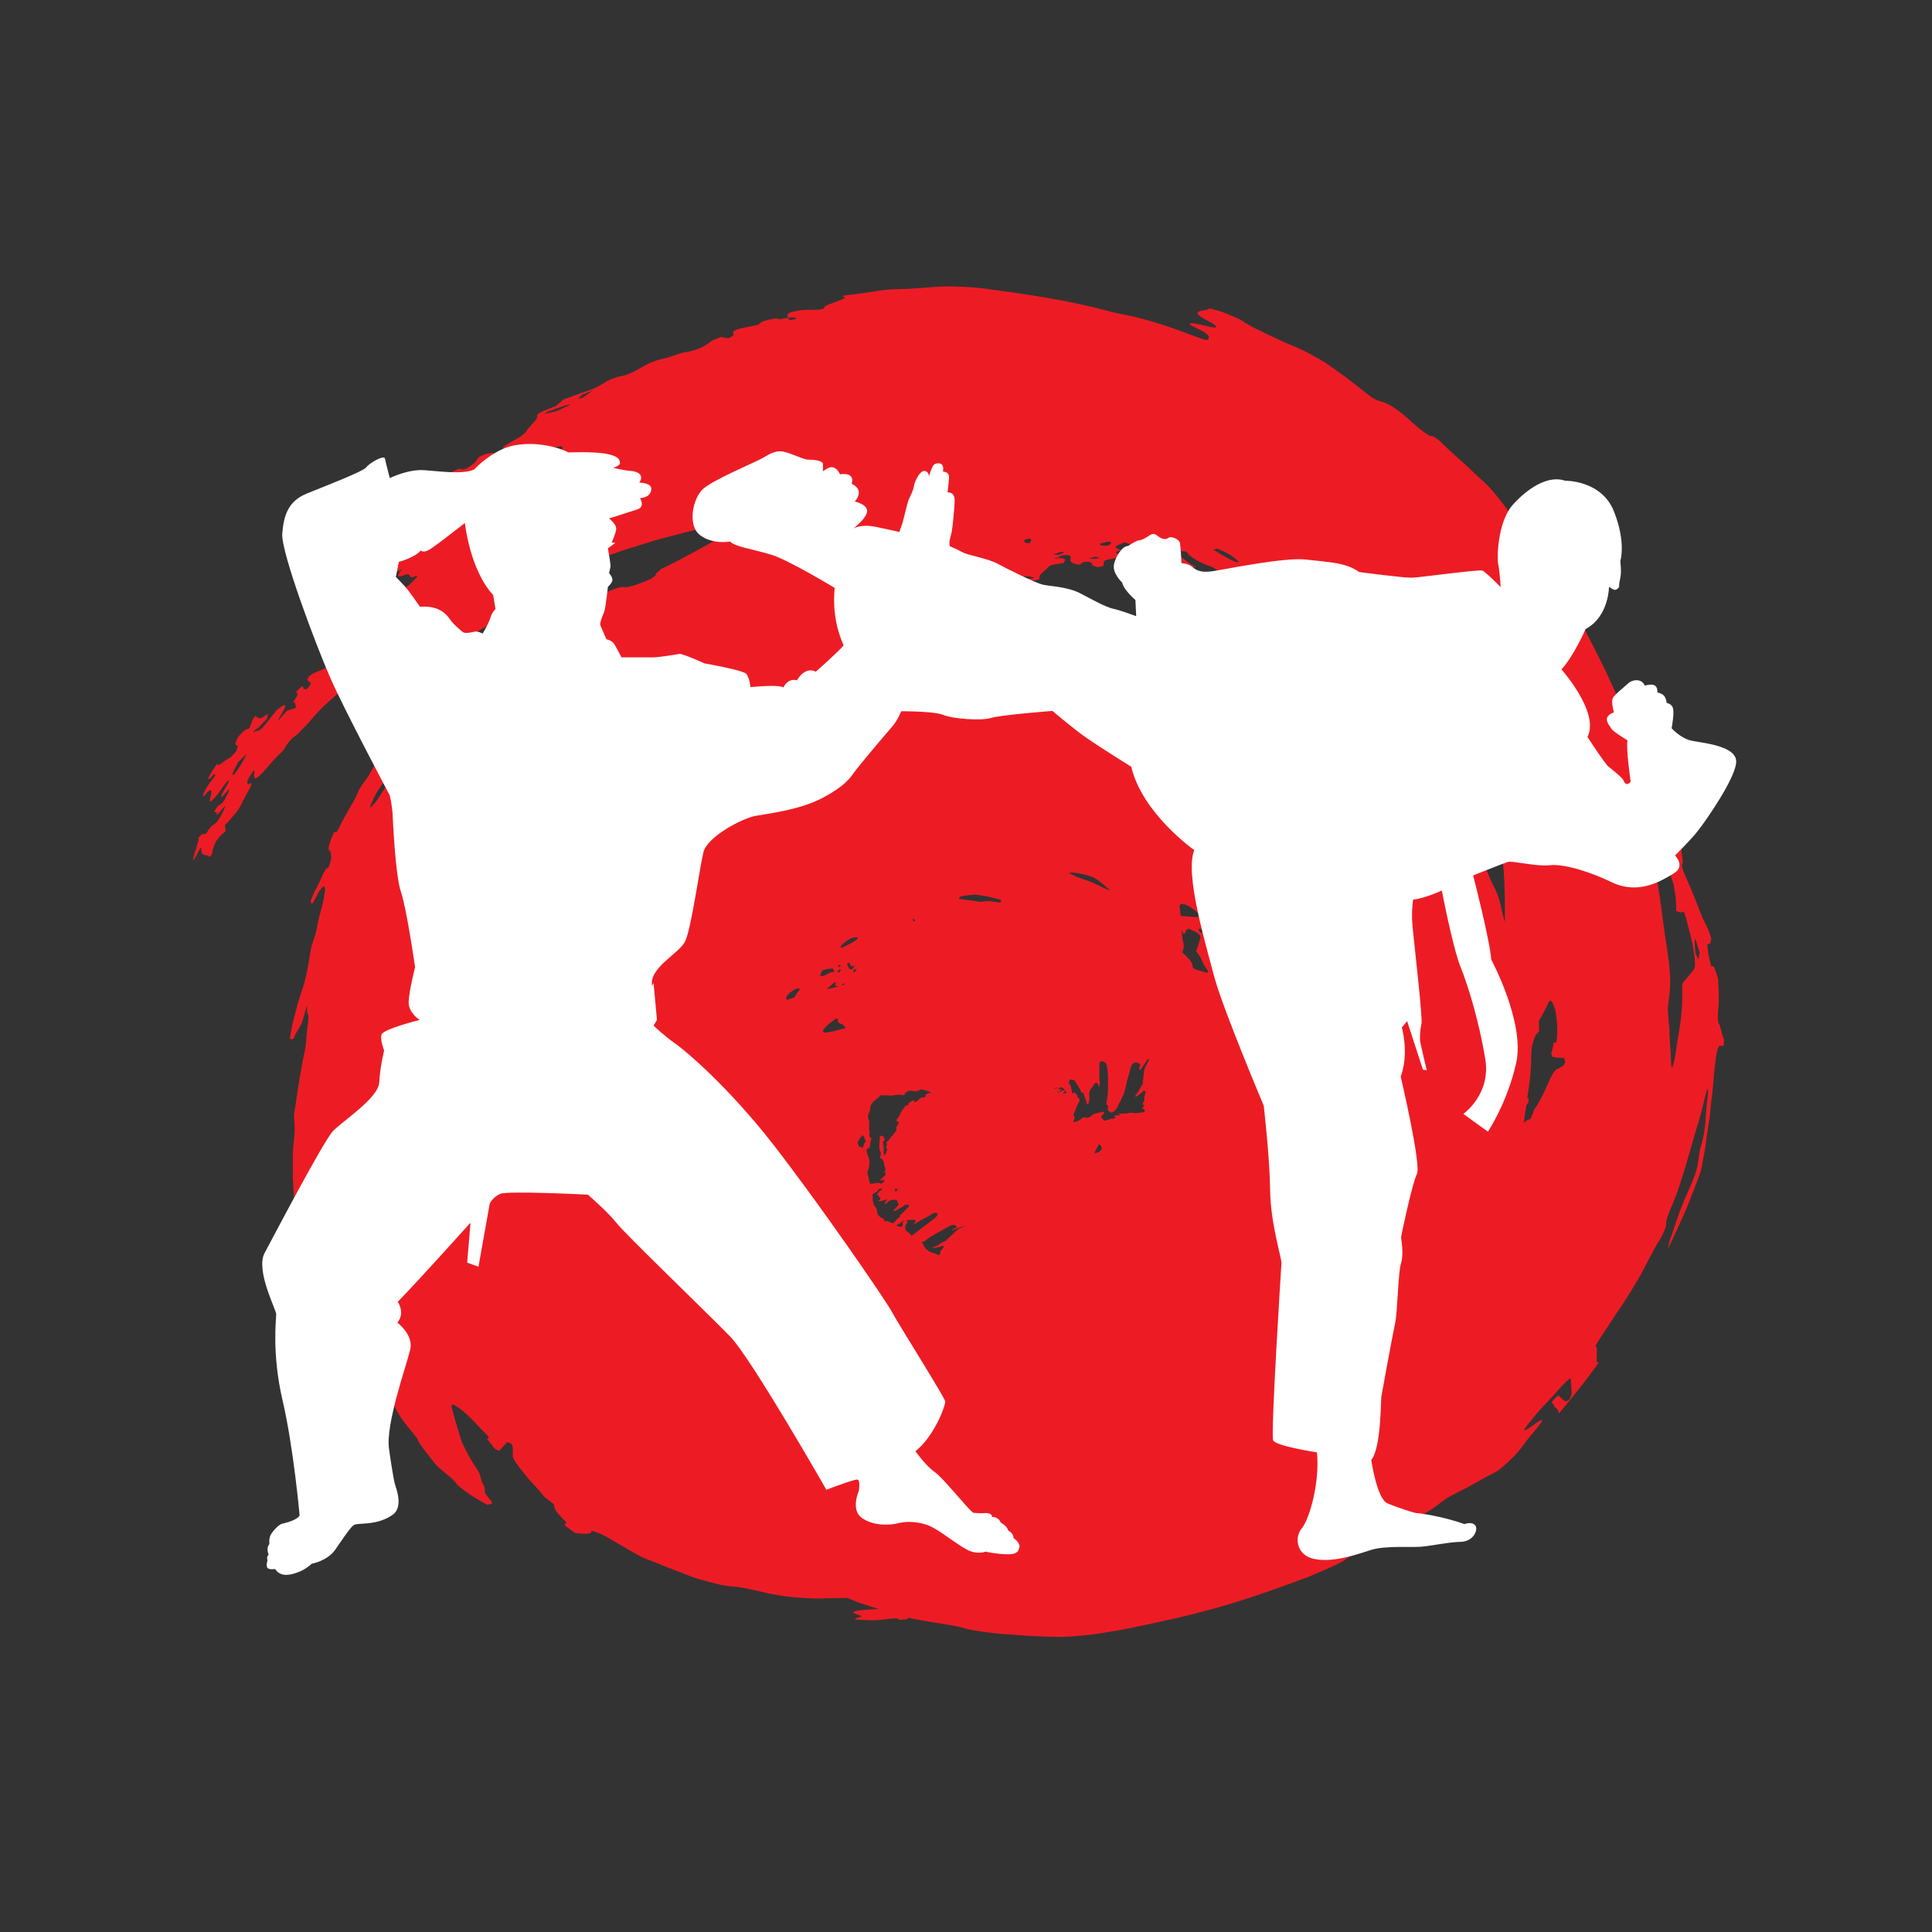
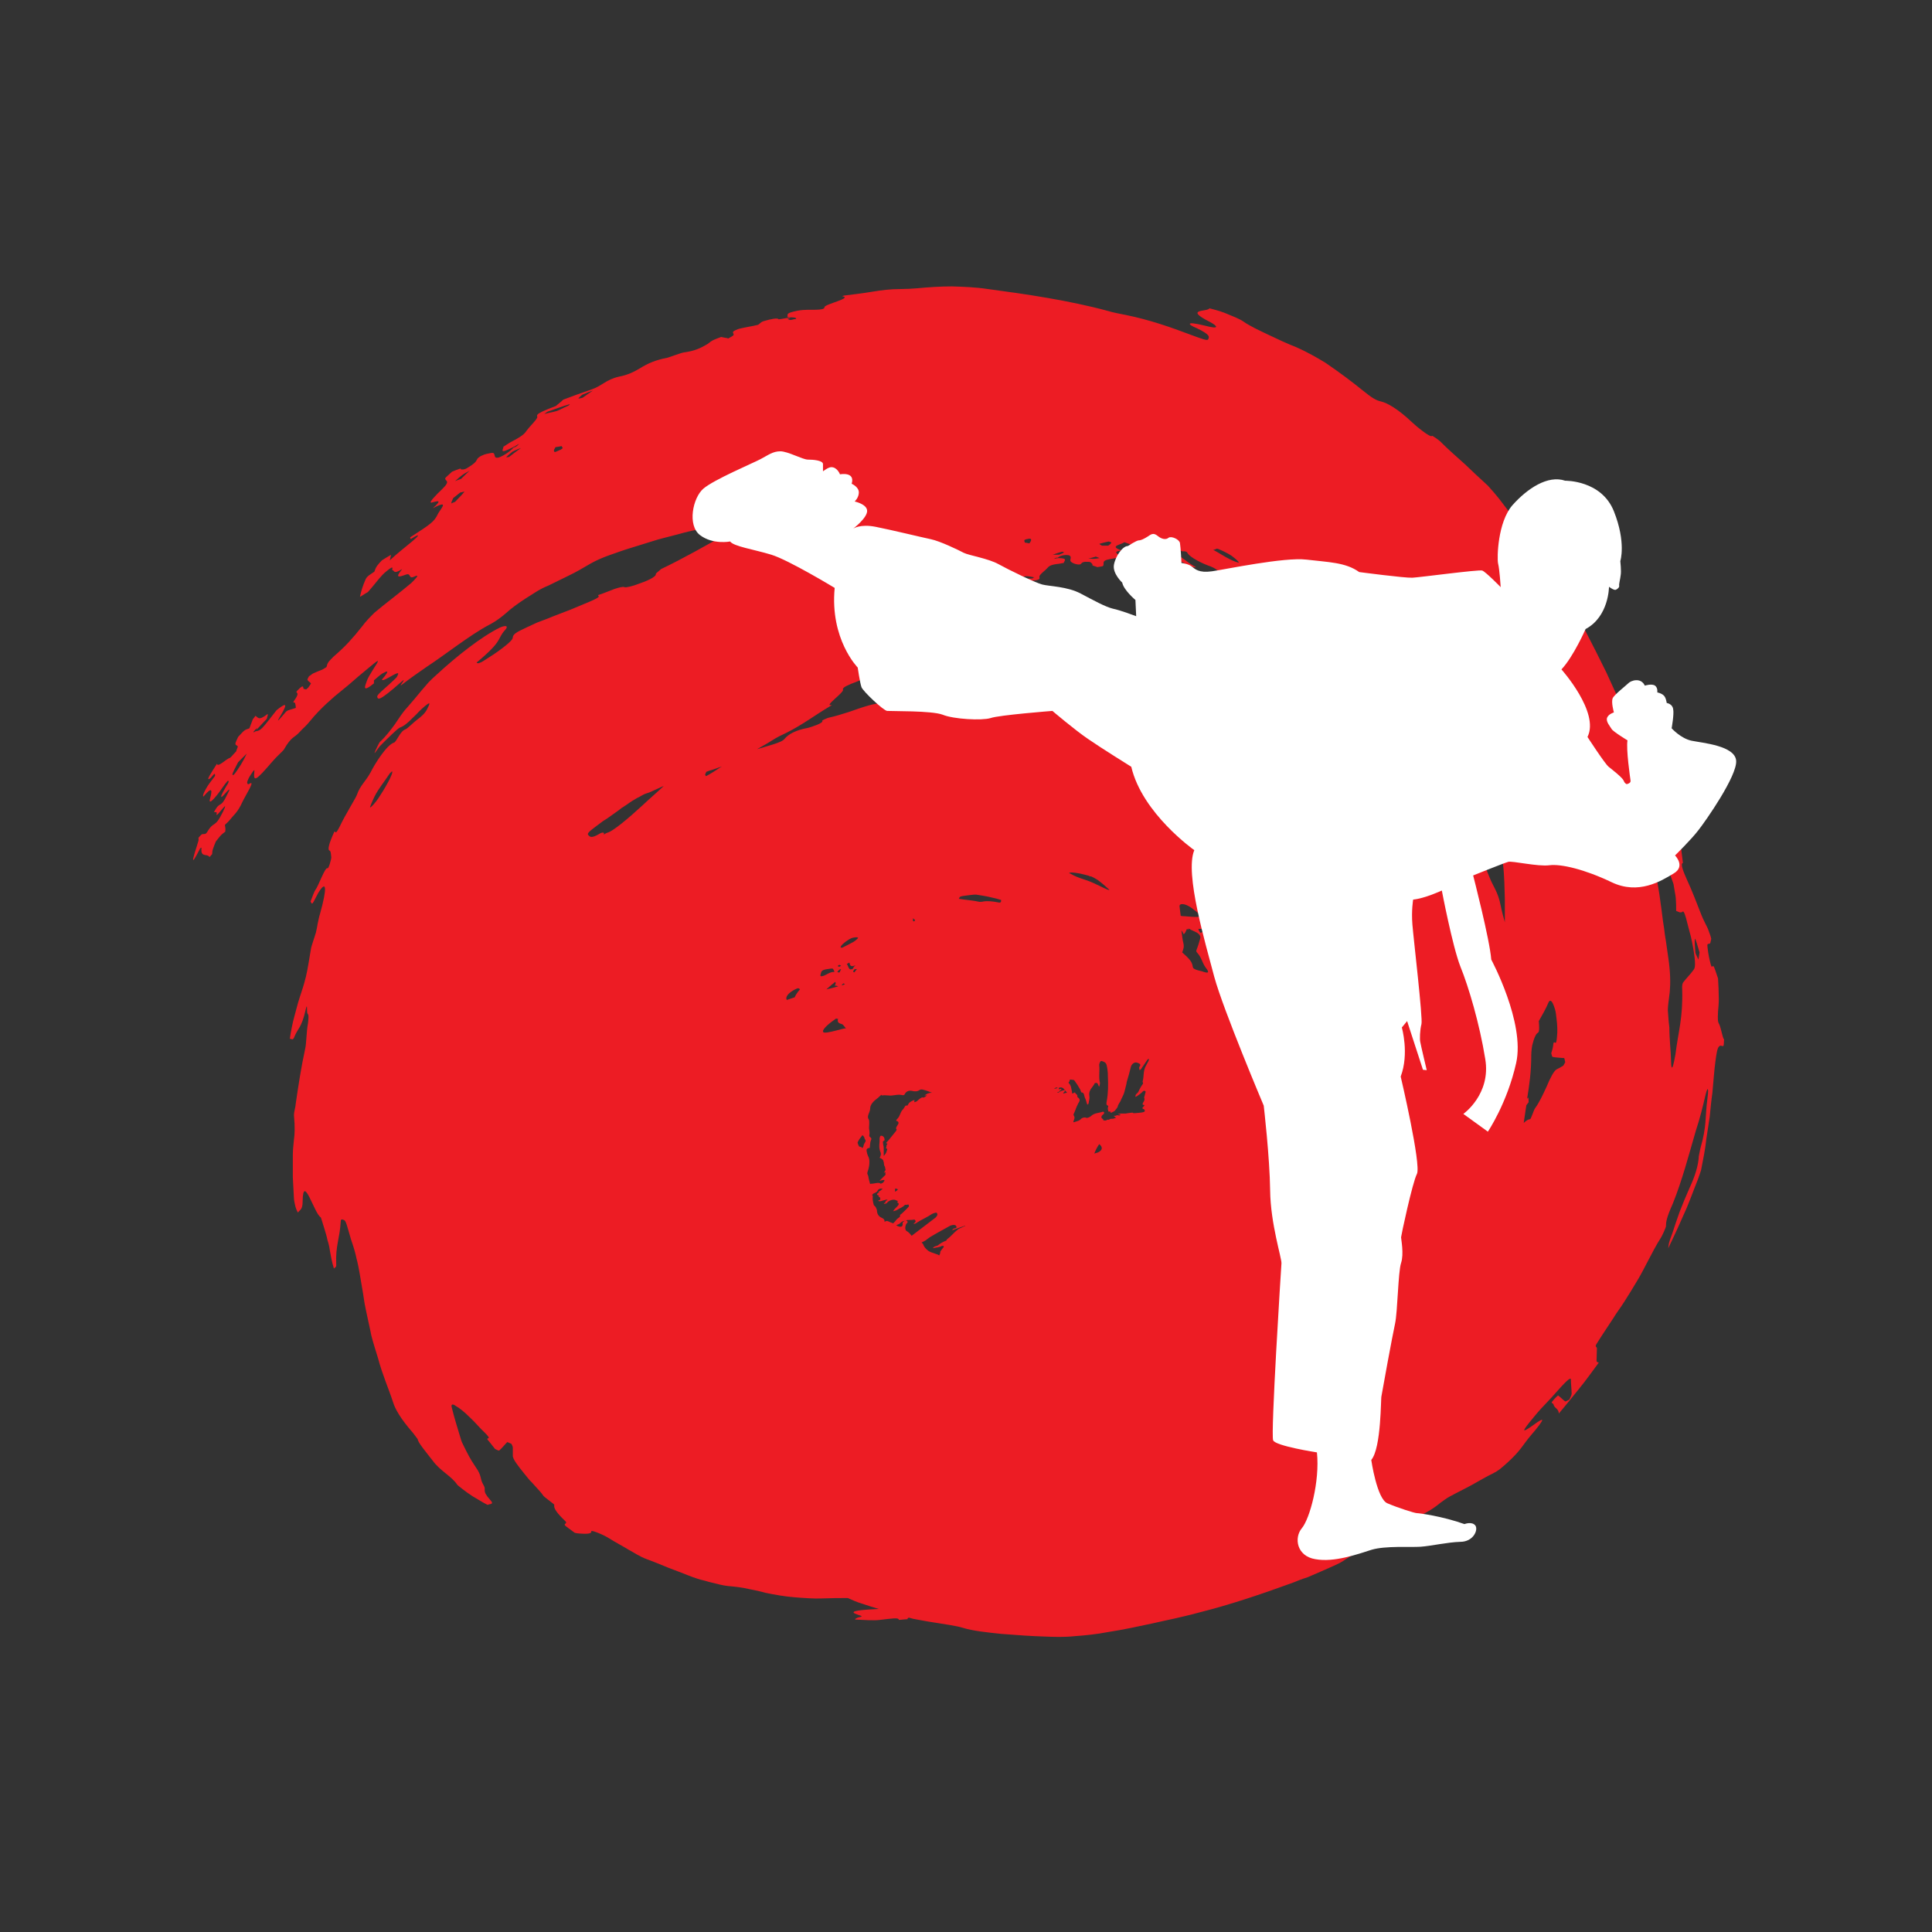
<svg xmlns="http://www.w3.org/2000/svg" version="1.1" id="Layer_1" x="0px" y="0px" viewBox="0 0 512 512" style="enable-background:new 0 0 512 512;" xml:space="preserve">
  <rect x="0" y="0" width="512" height="512" fill="#333333" stroke="none" />
  <style type="text/css"> .st0{fill-rule:evenodd;clip-rule:evenodd;fill:#ED1C24;} .st1{fill:#FFFFFF;} </style>
  <path class="st0" d="M456.5,274.5c-0.3-1.1-0.6-2.5-0.9-3.1c-0.4-0.6-0.4-1.3-0.3-3.4c0.1-1.1,0.2-2,0.2-3.3c0-1.7-0.1-3.6-0.2-5.4 c-0.4-1.1-0.8-2.5-1.1-3.1c-0.3-0.5-0.5,0.3-0.7-0.2c-0.1-0.2-0.6-2.2-0.8-3.5c-0.1-0.7-0.3-2.1-0.2-2.2c0.2-0.3,0.5-0.1,0.7-0.3 c0.1-0.2,0.2-0.8,0.3-1.2c-0.1-0.5-0.3-1.1-0.5-1.6c-0.2-0.5-0.3-0.8-0.4-1.1c-0.6-1.3-1.1-2.1-1.7-3.6c-1.2-3-2.4-6.3-3.9-9.5 c-0.8-1.8-1.8-4.2-1-4.3c-0.5-3.8-0.8-6.6-1-9.3c-0.5-1.5-1-2.9-1.6-4.4c-0.6-1.5-1.2-3-1.7-4.6c0.2,1.8,0.5,3.6,0.7,5.4 c0.2,1.8,0.4,3.7,0.6,5.5c0.1,0.8-0.2,0.6-0.4,1c-0.2,0.5,0.5,3.6-1-0.1c-0.2-0.4-0.4-1.5-0.5-1.9c-0.1-0.7,0.1-0.7,0-1.5 c-0.9-4.1-0.8-5.6-1.9-9.8c-0.8-3.1-0.3-4-0.6-6.2c0-0.1,0-0.3-0.1-0.5c-0.3-0.9-0.7-1.7-1-2.5c-1-2.5-1.9-5-3-7.5 c0.7,3.4,1.2,6.9,2.2,11.2c0.1,0.4-0.2,0.2-0.3,0.2c-0.3-0.8-0.7-1.6-1-2.4c-0.7-1.9-1.4-3.9-2.2-5.8c-0.8-1.9-1.6-3.9-2.4-5.8 l-1.2-2.9l-1.3-2.9c-0.9-1.9-1.7-3.8-2.6-5.7c-3.7-7.5-7.4-14.8-11.3-21.5c-1.2-2-2.4-4.1-3.8-6.2c-1.4-2.1-2.9-4.3-4.4-6.4 c-3.1-4.2-6.2-8.4-8.9-11.9c-0.7-0.9-2-2.4-3-3.5c-2.1-1.9-4.1-3.8-6.1-5.7c-2.1-1.9-4.2-3.7-6.2-5.7c-0.4-0.5-2.4-1.9-2.5-1.8 c-0.3,0.7-4.5-2.8-5.3-3.6c-3.7-3.5-6.5-5.1-8.2-5.5c-1.4-0.3-2.6-1.1-4.7-2.8c-3.2-2.6-6.3-4.9-10.1-7.5c-1.7-1-4.1-2.5-7.7-4.1 c-2.3-0.9-4.9-2.1-7.4-3.3c-2.5-1.2-4.9-2.3-6.6-3.5c-0.4-0.3-1.2-0.7-2.1-1.1c-0.9-0.4-2-0.8-2.9-1.2c-1.2-0.5-4-1.2-4-1.2 c-0.3,1-7,0,0.1,3.6c2.1,1.1,2.8,2.1-1.3,1c-5.3-1.3-4.5-0.3-2.3,0.6c4,1.9,3.4,2.4,3.2,3c-0.2,0.5-1.7-0.1-4.7-1.2 c-5.3-2-10.7-3.9-17-5.2c-1.6-0.3-3.6-0.7-4.9-1.1c-10.3-2.8-22-4.5-31.8-5.8c-3.3-0.5-6.4-0.6-9.5-0.7c-3.1,0-6.1,0.2-9.3,0.5 c-1.1,0.1-3,0.2-4.3,0.2c-2.7,0-5.1,0.3-7.5,0.7c-2.4,0.4-4.8,0.7-7.3,1c-0.2,0-0.8,0.2-0.7,0.2c2.9,0.5-4.7,2.1-4.7,2.9 c0,0.4-0.4,0.7-3.1,0.7c-1.6,0-3.3-0.1-5.9,0.7c-1.1,0.4-0.7,0.7-0.8,1c-0.1,0.2,0,0.3,0.9,0.3c1.2,0,1.4,0.2,1.4,0.4 c0,0-0.2,0.1-0.6,0.1c-0.3,0.1-0.7,0.2-1,0.2c-0.2-0.1-0.6-0.2-0.7-0.3c0,0,0.6-0.2,0.8-0.4c-1.7,0.3-3.2,0.6-3.2,0.5 c-0.2-0.4-1.9-0.1-3.9,0.5c-1,0.3-1,0.8-1.6,1c-1.6,0.4-3.2,0.6-4.8,1c-0.5,0.1-1.6,0.6-1.7,0.8c-0.2,0.3,0.2,0.5,0.1,0.9 c-0.1,0.2-0.9,0.6-1.4,0.9c-0.3-0.1-0.6-0.2-0.9-0.2c-0.3-0.1-0.7-0.1-1-0.2c-0.8,0.3-1.9,0.7-2.4,1c-0.7,0.4-0.8,0.7-1.6,1.1 c-1.4,0.8-2.9,1.6-5.9,2c-0.7,0.1-3.6,1.2-4.3,1.4c-3.2,0.6-5.2,1.5-7.3,2.8c-1.5,0.9-3.3,1.8-5.5,2.2c-3.6,0.8-4.5,2.5-7.6,3.5 c-2.4,0.8-4.8,1.7-7.2,2.6c-0.3,0.2-0.5,0.5-0.8,0.7c-0.4,0.3-0.8,0.7-1.2,1c-6.7,2.5-4.5,2.4-5,3.2c-0.5,0.9-2.1,2.4-2.8,3.4 c-0.5,0.8-1.3,1.5-4.4,3.1c-0.5,0.3-1.7,1.1-1.7,1.1c0.1,0.6-1.5,2.2,2.6,0.1c0.2-0.2,0.4-0.3,0.3-0.1c0.8-0.6,1.3-0.8,1.2-0.7 c-0.2,0.2-0.5,0.5-0.8,0.7c-0.2,0.1-0.4,0.1-0.6,0.2c-1.1,1.3-3.4,2.6-4.2,2.7c-1.1,0.1-0.6-0.8-1.1-1.2c-0.2-0.2-1,0-1.9,0.2 c-0.5,0.1-2.2,0.7-2.5,1.5c-0.3,0.6-0.7,1.1-2.7,2.3c-0.7,0.4-1.1,0.3-1.5,0.3c-0.2,0,0.1-0.3-0.3-0.2c-0.6,0.2-1.4,0.5-2.1,0.8 c-0.6,0.6-1.7,1.5-1.8,1.7c-0.2,0.9,1.7,0.5-0.9,3c-1.5,1.4-3.6,3.6-2.8,3.5c1.4-0.3,3.3-1.1,0.4,1.5c4.9-2.6,1.7,0.5,1.2,1.8 c-0.4,0.8-0.9,1.5-1.9,2.3c-1.1,0.9-2.7,1.9-5.3,3.6c0.1,0.1-0.1,0.6,0.4,0.3c2.6-1.6,1.8-0.6,0.1,0.8c-1.8,1.5-4,3.2-5.9,5 c0.1-0.4,0.2-0.9,0.3-1.3c0-0.1,0-0.2-0.1-0.1c-0.7,0.4-1.5,0.9-2.3,1.4c-0.5,0.5-1.1,1.2-1.3,1.5c-0.4,0.6-0.5,1-0.7,1.5 c-0.8,0.6-1.9,1.1-2.3,2c-0.8,1.8-1.2,3.2-1.5,4.6c0,0.2,1.3-0.8,2.1-1.2c0.4-0.5,0.8-0.9,1.2-1.4c1.2-1.4,2.3-3,3.7-4.1 c2.4-2,1.3-0.4,1.6-0.3c0.6,0.1,0.2,1.2,2.6-0.3c-2,2.4-1,2.2,0.9,1.5c1.6-0.6,0.6,1.3,2.3,0.5c1.9-0.9-0.2,1.1-0.8,1.7 c-1.4,1.2-3.2,2.6-4.7,3.8c-2.3,1.8-3.8,3-5.1,4.1c-1.2,1.2-2.2,2.2-3.4,3.8c-1.1,1.4-2.2,2.7-3.4,4c-1.2,1.3-2.5,2.5-4.1,3.9 c-0.4,0.4-1.3,1.3-1.4,1.6c-0.3,0.5-0.2,0.7-0.4,1.1c-0.4,0.2-0.9,0.6-1.2,0.7c-0.8,0.3-1.5,0.6-2.4,1c-0.2,0.1-0.6,0.5-1,0.7 c-0.2,0.3-0.5,0.9-0.4,1c0.2,0.4,0.6,0.5,0.9,0.9c0,0.1-0.4,0.7-0.7,1.1c0,0-0.5,0.5-0.6,0.5c-0.2,0-0.2-0.1-0.4-0.1 c-0.7,0.2,0.3-1.9-1.9,0.4c-0.9,1,1.2-0.1-1,2.9c-0.2,0.4,0.3,0.2,0.4,0.4c0.1,0.4,0.2,0.9,0.2,1.3c-0.5,0.2-1,0.3-1.6,0.5 c-0.3,0.1-0.7,0.2-1,0.5c-1.8,2.1-3,3.6-1.3,0.8c2.2-3.7,0.7-2.7-1.2-1.2c-4,5.1-4.1,5.4-5.6,5.6l0,0c-0.3,0.2-0.6,0.5-0.1,0 c-0.6,0.5-0.4,0.2-0.4,0.1c0.3-0.4,0.6-0.7,1-1c-0.1,0.2-0.2,0.4-0.3,0.6c1.3-1.4,2-2.2,2.8-3c0.1-0.4,0.5-1.5,0.1-1.2 c-2.3,1.8-2.4,0.8-3.1,0.4c-0.2,0.3-0.6,0.8-0.7,0.9c-0.3,0.8-0.6,1.6-0.9,2.4c-0.4,0.2-0.7,0.2-1.2,0.5c-0.5,0.3-1.2,1.2-1.8,1.8 c-0.3,0.7-0.8,1.6-0.7,1.9c0.1,0.4,0.5,0.3,0.6,0.6c0.1,0.1-0.3,0.8-0.4,1.3c-0.6,0.6-1.4,1.6-1.6,1.7c-1.2,0.4-3.3,2.7-3.5,1.6 c-1.4,2.2-3.3,5-1.7,3.8c0.2-0.2,0.9-1.1,1-1.1c0.2-0.1,0.2,0.3,0.2,0.5c-0.5,0.7-1,1.3-1.5,2c-0.6,0.8-1.3,2.1-1.5,2.6 c-0.3,0.6-0.2,1.1,0,0.8c2.2-2.6,2.3-1.7,1.7,0.5c-0.5,1.7,0.5,0.9,2.2-1.3c0.7-0.9,1.5-2.2,2.3-3.1c0.2-0.3,0.4-0.2,0.4,0 c0,0.2-0.3,0.8-0.6,1.2c-1.4,2.4-1.5,2.8-1.3,2.9c0.3,0.1,3.3-4,1.5-0.6c-1.9,4-1.7,1.3-3.5,4.6c0.3,0.1,0.9-0.2,0.7,0.5 c-0.4,1.6,3.7-4.7,1.7-0.6c-2.3,4.7-2.3,2.2-4.2,5.4c-0.5,0.8-0.9,0.4-1.4,0.6c-0.2,0.1-0.6,0.6-0.9,0.9c0,0.4,0.1,0.6-0.1,1.1 c-0.2,0.8-0.6,1.9-0.9,2.9c-0.7,2.4-0.7,3,1.3-0.9c0.1-0.3,0.5-0.6,0.5-0.4c-0.3,2.7,1.5,1.4,2.1,2.4c0.1,0.1,0.4-0.5,0.7-0.7 c0.1-0.4,0-0.7,0.2-1.3c0.2-0.6,0.5-1.4,0.8-2.1c0.5-0.6,1-1.3,1.4-1.7c0.4-0.4,0.7-0.6,1.1-0.9c0-0.4,0.1-0.8,0-1.1 c0-0.3-0.1-0.5-0.1-0.7c0.4-0.4,0.7-0.6,1.2-1.2c1.1-1.4,2.2-2.1,3.4-4.8c0.9-1.9,3.6-6,1.9-4.9c-0.4,0.3-0.6,0-0.6-0.4 c0-0.2,0.4-1.2,0.9-1.9c0.9-1.4,1.1-1.6,1-0.9c-0.3,2.9,0.4,2.4,4.8-2.7c1-1.2,2.8-2.8,3-3.1c2.1-3.7,2.8-3.1,4.2-4.7 c0.8-0.9,1.7-1.6,2.5-2.6c1.7-2.1,3.3-3.7,4.7-5c1.4-1.3,2.8-2.5,4.2-3.6c1.8-1.4,3.7-3.2,5.8-4.9c4.3-3.6,4.3-3.6,2.1-0.2 c-0.6,1-1.3,2.1-1.5,2.8c-0.5,1.4-1.3,3.2,1.9,0.6l0-0.8c0.7-0.6,1.7-1.5,2.2-1.8c1.1-0.6,2.4-1.3-0.1,1.6c0.3,0.7,3.2-1.6,4.2-1.7 c0.3,0,0,0.6-0.3,1.1c-0.1,0.1-1.3,1.3-2,1.9c-3.4,3-3.3,3-3,3.6c0.3,0.4,1,0,2.7-1.3c1-0.8,2.1-1.7,3.2-2.7 c2.7-2.4-1.1,1.8,0.7,0.3c2.2-1.7,4.4-3.2,6.4-4.6c4.9-3.2,11.4-8.4,16.5-11.1c0.4-0.2,2.2-1.1,4.6-3.2c1.3-1.2,3.1-2.5,5.1-3.8 c1-0.6,2-1.3,3-1.9c1-0.6,2-1.1,3-1.5c1.7-0.8,3.4-1.7,5.3-2.6c1.9-0.9,3.8-2,6-3.3c1.4-0.8,3.3-1.6,4.7-2.1c2-0.7,3.9-1.4,5.9-2 c2-0.6,3.9-1.2,5.8-1.8c1.8-0.6,3.7-1,5.5-1.5c1.8-0.5,3.7-1,5.6-1.4c0.7-0.2,2.3-0.7,2.4-0.9c1.5-1.1,2.6-1.1,4.2-1.5 c1.4-0.3,3.3-1,5-1.4c1.6-0.4,3.9-0.9,4.7-1.3c2-0.9,3.8-1.4,6-1.8c0.9-0.2,1.8-0.3,2.7-0.5c-1.8,0.9-3.5,1.8-5.2,2.5 c-3,1.3-7.2,3.6-11,5.7c-5.9,3.3-11.8,6.7-17.7,9.5c-0.5,0.5-1.4,1.1-1.4,1.3c0.2,0.8-2.7,2-4.5,2.6c-1.5,0.6-3.5,1.1-3.8,0.9 c-0.4-0.2-1.5,0.1-2.7,0.5c-1.4,0.5-3.2,1.3-4.3,1.6c0,0.4,1.2,0.3-2.6,1.9c-1.7,0.7-3.6,1.5-4.8,2c-2,0.8-4,1.5-5.9,2.3l-2.9,1.1 c-0.9,0.4-1.9,0.9-2.8,1.3c-1.8,0.9-3.5,1.5-3.6,2.6c0,0.5-0.7,1.2-1.8,2.1c-1.1,0.9-2.7,2.1-4.8,3.4c-0.9,0.6-1.8,1.2-2.3,1.3 c-0.5,0.2-0.8-0.1-0.6-0.2c7.1-5.9,5.2-6.1,7.5-8.6c0.9-1,0.2-1.3-1.4-0.6c-4.9,2.4-11.5,7.6-16.9,12.6c-0.7,0.6-1.3,1.2-2,1.9 c-0.6,0.7-1.2,1.4-1.9,2.2c-1.2,1.5-2.5,3-3.8,4.5c-1.3,1.4-2.2,2.9-3.3,4.5c-1.1,1.5-2.3,3.1-3.9,4.6c-0.1,0-0.9,1.6-1.2,2.3 c-0.8,1.8,0.7-0.7,1.3-1.3c1.9-1.9,4.5-4.5,5.2-4.8c0.5-0.2,1-0.4,1.8-1.1c0.4-0.3,0.8-0.7,1.3-1.2c0.5-0.5,1.2-1.1,1.9-1.9 c1-1,2.4-2.2,2.7-2.2c0.3,0-0.2,0.9-0.6,1.7c-0.6,1.1-1.6,1.9-2.4,2.5c-1.2,0.9-2.7,2.5-3.3,2.7c-1.4,0.5-2.3,3.3-3,3.5 c-1.9,0.6-5,5.5-6.2,7.9c-1.3,2.4-2.8,3.5-3.6,5.9c-0.3,0.9-3.1,5.3-4.5,8.3c-1.4,2.8-1.1,1.2-1.5,1.5c-1.5,3.3-1.8,4.8-1.3,5 c0.4,0.1,0.4,1,0.5,1.9c0,0.3-0.7,3-1,2.8c-0.6-0.5-2.5,4.9-3.2,5.7c-0.2,0.2-0.9,2-1.3,3.1c0.2,0.2,0.2,0.8,0.6,0.4 c0.3-0.4,1-1.9,1.4-2.6c2.3-3.8,2.4-1.3,0.5,5.5c-0.3,0.9-0.4,1.7-0.6,2.5c-0.1,0.8-0.3,1.6-0.5,2.5c-0.4,1.4-1.2,3.5-1.3,4.3 c-0.5,2.8-0.8,5.1-1.3,7.2c-0.5,2.1-1.1,3.9-1.7,5.7c-0.5,1.5-0.9,3.2-1.4,5c-0.5,1.8-0.9,3.9-1.2,5.9c0.4-0.1,0.8,0.6,1.2-0.5 c0.9-2.3,1.9-2.3,3-7.2c0.5-2.1,0.3,0.1,0.4,0.7c0.1,0.8,0.6-0.1,0.2,3c-0.4,2.2-0.4,5.2-0.7,6.5c-1.1,5.1-1.8,9.7-2.5,14.5 c-0.1,1.3-0.5,2.3-0.5,3.2c0.3,3.3,0.2,5.1,0,6.5c-0.1,1.4-0.3,2.4-0.3,4.2c0,2.1,0,4,0,5.8c0.1,1.9,0.2,3.7,0.3,5.6 c0,0.5,0.3,1.8,0.4,2.2c0.2,0.7,0.6,1.6,0.7,1.5c0.4-0.7,1.2-0.6,1.2-2.9c0.1-7.7,3.1,3.3,4.8,4.2c0.1,0.1,0.6,1.9,0.9,2.8 c0.4,1.3,0.7,2.3,0.9,3.3c0.3,0.9,0.5,1.8,0.6,2.6c0.3,1.6,0.5,3,1.1,4.9c0.2-0.4,0.7-0.2,0.6-1.2c-0.2-5,0.9-6.5,1.2-11.3 c0-0.8,0.5-0.5,0.8-0.4c0.6,0.1,0.9,1.7,1.9,5.1c0.7,2,1.2,3.7,1.5,5.2c0.4,1.5,0.6,2.7,0.8,3.8c0.3,1.8,0.6,3.6,0.9,5.3 c0.1,0.9,0.3,1.7,0.4,2.6c0.2,0.9,0.3,1.7,0.5,2.5c0.4,2,0.9,4,1.3,6.1c0.5,2,1.2,4.1,1.8,6.1c1.1,4.2,2.8,8,4,11.7 c0.5,1.6,1.8,4.1,5.3,8.1c0.4,0.5,1.2,1.6,1.2,1.6c0,0.8,2.2,3.4,3.9,5.6c2.1,2.9,5,4.1,6.6,6.5c0.2,0.2,2,1.7,4,3 c2,1.2,4,2.4,4.1,2.3c0.3-0.3,1.8,0,0.7-1.2c-2.6-2.9-0.9-2.5-1.9-4.1c-1-1.7-0.3-2.3-2.1-4.8c-1.5-2.2-2.2-3.7-3.1-5.5 c-0.3-0.6-0.6-1.2-0.7-1.6c-0.9-3-1.8-5.8-2.5-8.7c-0.2-0.8,0.3-0.9,1.1-0.3c0.9,0.5,2.2,1.5,3.8,3.1c1.3,1.2,2.6,2.8,3.9,4 c2.1,2.1,0.3,1.1,0.7,1.8c0.1,0.1,0.3,0.4,0.5,0.6l1.5,1.9c0.4,0.2,1,0.5,1.1,0.4c0.8-0.7,1.4-1.5,2.1-2.2c0.1-0.1,0.7,0.3,1.1,0.4 c0.2,0.3,0.4,0.8,0.4,1c0,0.7,0,1.4,0,2.1c-0.1,0.9,1.4,2.8,3.1,4.9c0.4,0.5,0.9,1.1,1.3,1.6c0.5,0.5,1,1,1.4,1.5 c0.9,1,1.8,1.9,2.3,2.7c0.3,0.4,3,2.3,2.9,2.4c-0.3,0.9,0.9,2.4,2.9,4.3c0.7,0.7-0.4,0.6-0.1,1.1c0.2,0.3,1.7,1.3,2.6,2 c0.4,0.1,0.9,0.2,1.3,0.2c1.4,0.1,3.3,0.2,3.1-0.6c-0.1-0.4,3,0.8,4.6,1.8c1.9,1.2,3.5,2,5.3,3.1c1.5,0.8,2.9,1.8,4.8,2.5 c2.2,0.8,4.1,1.6,5.8,2.3c1.8,0.7,3.5,1.3,5.2,2c0.7,0.3,1.6,0.6,2.5,0.9c0.9,0.3,2,0.5,2.9,0.8c2,0.5,3.9,1,5,1.1 c2.2,0.2,4,0.4,5.6,0.8c1.6,0.3,3,0.6,4.4,1c2.4,0.5,5.2,1,7.8,1.2c2.6,0.2,5.2,0.4,7.3,0.3c2.4-0.1,4.6-0.1,6.8-0.1c0,0,0,0,0,0 c1.1,0.5,2.4,1.1,3.8,1.5c1.5,0.5,3,1,4.4,1.4c0,0-0.1,0-0.1,0c-6.5,0.3-7.9,0.7-5.5,1.5c0.7,0.3,1.8,0.4,0.3,0.7 c-0.8,0.2-1.2,0.6-0.9,0.6c2,0.1,4.9,0.3,6.4,0.1c3.5-0.4,5.1-0.7,5.1,0c0.8-0.1,2.3-0.2,2.3-0.2c0-0.2,0.1-0.4,0.4-0.4 c0.4,0.1,0.7,0.2,1.1,0.3c1.7,0.3,3.6,0.7,5.7,1c2.5,0.4,6,0.9,7.5,1.4c2.6,0.8,6.3,1.2,10.2,1.6c3.8,0.3,7.9,0.6,11.4,0.7 c2.5,0.1,5.2,0.2,8-0.1c2.8-0.2,5.8-0.5,8.9-1.1c2-0.3,4.1-0.7,6.1-1.1c1.9-0.4,3.8-0.8,5.7-1.2c1.9-0.4,3.9-0.9,5.9-1.3 c2-0.5,4-0.9,6.1-1.5c8.4-2.1,16.7-4.9,25.2-8c1.2-0.5,2.5-1,3.8-1.4c1.2-0.5,2.5-1.1,3.7-1.6c2-0.9,4.7-2,5.7-2.7 c2.5-1.7,4.8-2.8,6.8-3.8c2-1,4-1.8,5.9-2.4c0.5-0.1,1.1-0.4,1.8-0.7c2.1-1.1,4.8-2.4,6.1-3.4c3.1-2.3-2.3,1-1.3-0.1 c0.2-0.2-1.6,0.7-2,0.8c-0.4,0.1-0.5-0.2,0.1-0.6c0.5-0.4,2.3-1.5,2.9-1.8c1.9-0.9,3.4-1.7,5.6-3.5c0.4-0.3,1.8-1.3,2.2-1.5 c2-1.1,4.1-2.1,6.1-3.2c2-1.1,3.8-2.2,5.5-3c1.6-0.8,2.2-1.4,3.9-2.9c3.6-3.3,4-4.6,6.1-7.1c2-2.3,3-3.7,3.1-4.1 c0.1-0.4-0.8,0.1-2.7,1.5c-2.6,1.8-2.6,1.5-0.8-0.8c1-1.2,2-2.5,3.2-3.8c1.2-1.3,2.5-2.6,3.8-4.1c2.4-2.7,4.1-4.5,4.1-3.6 c0,1.3,0.2,2.5,0.2,3.8c0,0.3-0.4,1-0.6,1.5c-0.4,0.2-0.9,0.5-1.1,0.5c-0.7-0.5-1.2-1.1-1.9-1.6c0,0-0.8,0.7-1.2,1.2 c-0.1,0.1-0.5,0.6-0.5,0.7c0.1,0.2,0.4,0.2,0.5,0.5c0.2,1,1.4,1.1,1.4,2.4c1.8-2.1,3.6-4.4,5.4-6.6c1.8-2.2,3.5-4.6,5.2-6.9 c-0.3-0.1-0.6-0.1-0.6-0.5c0-1,0.1-2.2,0.1-3.3c0-0.4-0.7-0.3,0-1.3c1.1-1.8,2.8-4.3,4.3-6.6c0.9-1.5,2-2.9,3-4.5 c1-1.6,2.1-3.3,3.2-5.2c2-3.2,4.1-8,6.4-11.6c0.3-0.4,1.5-3,1.4-3.2c0-1,0.1-2.1,1.8-5.9c2.5-6.2,4.3-13.1,6.1-19.3 c1.1-3.3,1.9-6.6,2.6-9.6c0.5-2.1,0.9-2.1,0.5,0.9c-0.7,5.2-0.1,7.2-1.9,13.4c-0.1,0.4-0.3,1.6-0.4,2c-0.1,2.4-1,5.3-2.4,8.3 c-0.9,2-2.1,4.9-2.7,6.5c-0.6,1.7-1.3,3.7-1.8,5.3c-0.6,1.6-1.1,3-1.1,3.5c0,0.2-0.1,0.5-0.1,0.8c1.8-3.7,3.4-7.3,4.9-10.7 c0.7-1.7,1.4-3.5,2-5.1c0.7-1.7,1.3-3.3,1.8-4.9c0.5-2.7,1.1-5.3,1.4-8.3c0.3-1.9,0.6-3.8,0.9-5.9c0.2-2.1,0.4-4.2,0.7-6.3 c0.3-3.2,0.5-6.1,0.8-8.3c0.3-2.2,0.5-3.6,1-4c0.4-0.4,0.7,0,1.1-0.1c0.1,0,0.2-1.1,0.2-1.8C456.7,275.4,456.6,274.7,456.5,274.5z M63.8,202.7c-1.1,1.7-2.1,3.3-2.2,2.5c0-0.3,0.7-1.7,1.5-3.2c1-1,1.6-1.6,2.3-2.3C64.9,200.8,64.4,201.7,63.8,202.7z M123,130.4 c-0.5,0.7-1.6,1.7-2.4,2.6c-0.4,0.1-1.1,0.5-1,0.4c0-0.4,0.3-0.9,0.5-1.4c0.6-0.5,1.3-1,1.9-1.5C122.4,130.5,123.3,130.1,123,130.4z M122.2,126.9c-0.4,0.1-0.8,0.3-1.6,0.6c0.7-0.6,1.3-1.2,2.2-1.8c0.4-0.3,1.1-0.6,1.7-1C123.7,125.4,123,126.1,122.2,126.9z M134.2,121.1c0.4-0.4,1.1-1,1.6-1.4c1.2-0.6,1.8-0.8,2.3-1c-1.1,0.8-2.2,1.6-3.2,2.4C134.7,121.1,134.1,121.3,134.2,121.1z M148.5,119.2c-0.5,0.2-1.3,0.6-1.4,0.6c-0.3-0.1-0.3-0.2-0.3-0.4c0-0.3,0.3-0.6,0.4-0.9c0.7-0.1,1.4-0.2,1.6-0.3 c0.2,0.3,0.3,0.4,0.3,0.6C149.1,118.8,148.6,119.2,148.5,119.2z M150.4,107.6c-1,0.4-2.4,1.2-2.8,1.3c-1.3,0.4-2.3,0.5-3.3,0.8 c-0.1,0,0.4-0.3,0.8-0.6c2-0.7,3.9-1.4,5.9-2C150.9,107.3,150.7,107.5,150.4,107.6z M154.4,105.4c-0.4,0.1-1.2,0.3-1.1,0.2 c0.1-0.2,0.6-0.7,1-1c1.5-0.6,2.2-0.9,2.8-1.1C156.2,104.1,155.3,104.8,154.4,105.4z M100.3,211.5c-0.8,1.2-1.8,2.3-2.2,2.5 c-0.2,0.1,0.6-1.8,1.2-3c1-2,2.6-3.9,3.9-5.9c0.2-0.3,0.5-0.5,0.7-0.7C104.4,204.8,101.8,209.3,100.3,211.5z M293.7,144.6 c-0.6,0-1.1,0-1.7,0c-0.2-0.2-0.8-0.4-0.6-0.5c0.6-0.2,1.6-0.4,2.4-0.6c0.3,0.1,0.8,0.2,0.7,0.3C294.4,144.1,294,144.4,293.7,144.6z M268,154.4c-0.1,0.2-0.4,0.5-0.6,0.7c-1,0.3-1.5,0.4-1.9,0.5c0.6-0.4,1.2-0.9,1.8-1.3C267.5,154.4,268.1,154.3,268,154.4z M270,153.2c0.6-0.2,1.6-0.5,1.9-0.5c0.9,0,1.5,0.2,2.2,0.3c0,0-0.3,0.1-0.5,0.3c-1.3,0-2.6,0.1-3.9,0.2 C269.6,153.4,269.8,153.3,270,153.2z M272.8,144c-0.5-0.1-1-0.2-1.2-0.2c-0.1-0.3-0.2-0.5-0.1-0.7c0,0,0.4-0.2,0.5-0.2 c0.4-0.1,1-0.2,1.1-0.1c0.2,0.1,0.2,0.3,0.1,0.5C273.2,143.4,273,143.7,272.8,144z M279,147c0.8-0.3,1.7-0.6,2.5-0.8 c0.2,0.1,0.6,0.2,0.5,0.2c-0.3,0.2-0.9,0.4-1.3,0.6C279.7,147,279.3,147,279,147z M290.4,147.5c0.2,0.1,0.5,0.2,1,0.4 c-0.6,0.1-1.1,0.2-1.8,0.2c-0.3,0-0.8-0.1-1.2-0.1C289.1,147.9,289.8,147.7,290.4,147.5z M223.4,182.8c-0.1-0.4,0.1-0.7,2.2-1.6 c1.3-0.5,2.7-0.9,4.5-2.3c0.8-0.6,0.3-0.8,0.3-1.1c0-0.2-0.2-0.3-0.9,0c-1,0.3-1.2,0.2-1.3,0.1c0,0,0.2-0.1,0.4-0.3 c0.2-0.2,0.5-0.3,0.7-0.5c0.2,0,0.6,0,0.7,0.1c0,0-0.4,0.4-0.5,0.6c1.3-0.7,2.4-1.4,2.5-1.3c0.3,0.3,1.6-0.3,3-1.4 c0.7-0.5,0.5-1,1-1.2c1.1-0.7,2.4-1.2,3.5-1.9c0.4-0.2,1.1-0.9,1.1-1.1c0-0.4-0.4-0.4-0.4-0.8c0-0.2,0.6-0.7,0.9-1.1 c0.3,0,0.5,0.1,0.8,0.1c0.3,0,0.6,0,0.9,0c0.5-0.4,1.2-0.9,1.6-1.3c0.5-0.5,0.4-0.7,0.9-1.2c0.9-0.9,1.9-1.8,4.1-2.5 c0.5-0.1,2.5-1.4,3-1.6c1.2-0.3,2.1-0.7,2.9-1.1c0.8-0.4,1.4-0.9,2.1-1.5c1-0.8,2.1-1.5,3.7-1.8c2.5-0.4,3-1.8,5-2.2 c0.8-0.2,1.6-0.4,2.4-0.5c0.8-0.1,1.6-0.3,2.4-0.4c0.2-0.1,0.3-0.3,0.5-0.4c0.3-0.2,0.5-0.4,0.8-0.6c4.4-0.2,3-0.8,3.3-1.4 c0.4-0.7,1.5-1.4,2.1-2.1c0.4-0.5,1-0.9,3.1-1.1c0.4-0.1,1.2-0.2,1.2-0.2c0-0.5,1.4-1.3-1.5-1.3c-0.2,0.1-0.3,0.1-0.2,0 c-0.6,0.2-0.9,0.2-0.9,0.2c0.2-0.1,0.4-0.2,0.6-0.3l0.4,0c0.9-0.8,2.6-0.8,3.1-0.6c0.7,0.4,0.1,1,0.3,1.5c0.1,0.2,0.5,0.5,1.1,0.7 c0.3,0.1,1.4,0.4,1.7,0c0.3-0.4,0.7-0.6,2.1-0.5c0.5,0,0.7,0.4,0.9,0.6c0.1,0.1-0.1,0.2,0,0.3c0.3,0.2,0.9,0.3,1.3,0.5 c0.5-0.1,1.4-0.2,1.5-0.3c0.5-0.6-0.6-1.4,1.7-1.8c1.3-0.2,3.3-0.6,2.8-0.9c-0.8-0.6-2-1.2,0.6-1.4c-3.6-1.1-0.6-1.5,0.4-2.1 c0.1,0,0.1-0.1,0.2-0.1c0.6,0.2,1.1,0.4,1.7,0.6c1.1,0.4,2.4,0.8,3.7,1.1c1.3,0.4,2.6,0.8,3.8,1.3c1.2,0.4,2.4,0.8,3.7,1.2 c1.2,0.5,2.5,1,3.7,1.9c0,0,1.2,0.4,1.8,0.5c1.4,0.3-0.5-0.5-1-0.9c-1.5-1.2-3.7-2.5-4-3.1c-0.4-0.8-0.9-1.5-3.8-2.8 c0,0-0.1,0-0.1-0.1c1.1,0.2,2.2,0.4,3.2,0.6c0.4,0.3,0.7,0.6,0.9,0.8c-0.1,0.1-0.2,0.1-0.3,0.2c-0.1,0-0.2,0.1,0,0.2 c0.6,0.3,1.4,0.6,2,0.9c0.2,0,0.4,0,0.7,0c0.3,0.1,0.6,0.2,0.6,0.3c0.7,1.4,4.4,3.1,6.2,3.7c1.9,0.7,2.6,2,4.4,2.4 c0.7,0.2,3.9,2.3,5.8,3.6c1.9,1.4,0.7,1,0.8,1.4c2.2,1.4,3.3,1.8,3.6,1.4c0.2-0.3,0.9-0.3,1.6-0.2c0.2,0,2.1,1.1,1.8,1.3 c-0.6,0.5,3,2.8,3.2,3.7c0.1,0.2,1.1,1.2,1.7,1.8c0.2-0.1,0.7,0,0.6-0.4c-0.1-0.4-0.9-1.3-1.3-1.9c-1.8-2.9,0-2.5,4.4,0.9 c1.1,0.9,2.1,1.6,3.1,2.5c0.9,0.8,1.9,2.2,2.4,2.6c1.7,1.4,3,2.8,4.1,4.1c1.1,1.3,1.8,2.7,2.6,4c0.6,1.1,1.3,2.3,2,3.6 c0.7,1.3,1.6,2.7,2.4,4c0.2-0.3,0.9-0.2,0.7-1.1c-0.2-0.6-0.2-1.1-0.3-1.5c0.4,0.3,0.8,0.5,1.2,0.9c-0.4-0.5-0.7-0.8-0.9-1 c-0.1-0.1-0.2-0.1-0.4-0.2c-0.1-0.9-0.3-2-1.6-4.1c-1-1.5,0.3-0.2,0.7,0.1c0.6,0.4,0.4-0.5,1.9,1.6c1.1,1.5,2.7,3.3,3.1,4.4 c0,0,0,0,0,0c-0.1,0.1-0.2,0.2-0.1,0.4c0.1,0.2,0.4,0.6,0.8,1c0.7,1.4,1.3,2.8,1.9,4.2c0.7,1.9,1.4,3.7,2.2,5.5 c0,0.1,0.1,0.2,0.1,0.3c-0.1-0.1-0.2-0.2-0.3-0.2c-0.9-0.6-1.8-1.3-2.8-1.9c-1-0.6-2.1-1.4-3.3-2.2l-3.9-2.7l-1.9-1.3 c-0.7-0.4-1.4-0.8-2.1-1.2c-2.7-1.6-5.4-3.1-8-4.4c-3-1.4-2.9-1.8-4.5-2.6c-3.6-1.8-6.5-2.7-6-1.9c0.5,0.9,4.2,2.6,5.5,3.2 c1.4,0.6,2.9,1.3,4.4,2.1c1.4,0.9,2.9,1.7,4.3,2.6c2.8,1.7,5.6,3.2,7.6,4.3c0.3,0.2,1.4,0.9,1.9,1.3c1.1,0.9,2,1.8,3.1,2.7 c0.9,0.4,1.6,0.5,2.7,1.2c0.8,0.5,2.2,1.6,3.4,2.5c0.1,0.1,0.3,0.2,0.5,0.4c0.1,0.2,0.1,0.4,0.2,0.6c2.8,4.6,2.2,5.3,3.1,8.1 c0.1,0.2,0.1,0.4,0.2,0.5c-0.1-0.1-0.1-0.1-0.2-0.2c-0.3-0.2-0.6-0.5-0.9-0.9c-0.3-0.3-0.6-0.6-0.9-1l-1.5-1.7c-0.5-0.5-1-1-1.5-1.5 c-1-1-2-2-3.1-2.9c-0.5-0.5-1.1-0.9-1.7-1.4c-0.6-0.4-1.2-0.8-1.8-1.3c-1.2-0.8-2.5-1.6-3.9-2.4c-3-1.7-3.6-2.3-3.9-3.5 c-2.6-1.7-5.4-3.3-7.7-4.9c-1.1-0.8-1.9-1.1-2.4-1.4c-0.5-0.2-0.8-0.2-1.1-0.3c-0.5,0-1,0-3-1c-2.3-1.2-4.8-2.2-7.3-2.8 c-3.4-1-8.4-2.8-9.5-2.5c-1.9,0.3-7.8-1.7-10.6-1.7c-1.8,0-4-0.3-6.3-0.7c-1.2-0.2-2.4-0.5-3.7-0.6c-1.3-0.1-2.6-0.3-4-0.4 c-1.2-0.1-2.5-0.2-3.7-0.3c-0.6,0-1.3-0.1-1.9-0.1c-0.6,0-1.3,0-1.9,0.1c-2.5,0.1-5,0-7-0.5c-0.2,0-0.9-0.1-1.7,0 c-0.8,0-1.5,0.1-1.7,0.2c-4.4,1.2-8.6,0.7-12.6,1.7c-1.9,0.4-3.7,0.5-5.6,0.8c-1.8,0.3-3.6,0.9-5.3,1.8c-1.6,0.3-3.1,0.5-4.7,0.8 c-1.6,0.2-3,0.7-4.6,1.1c-2.1,0.6-1.9,0.7-2.5,1.2c-0.6,0.5-1.3,1-2.3,1.6c-1.1,0.6-2.6,1.3-4.9,2.2c-0.2,0.1-1.6,0.9-1.7,1.1 c-0.3,0.3-0.2,0.5,0,0.6c-2.3,0.2-4.6,0.4-6.7,0.6c-0.8,0.1-2.2,0.3-3.2,0.6c-1.9,0.5-3.7,1.2-5.5,1.8c-1.9,0.6-3.5,1.1-5.3,1.5 c-0.4,0.1-1.8,0.7-1.7,0.8c0.5,0.6-3,1.7-3.8,1.9c-3.4,0.6-5.2,1.8-6,2.7c-0.6,0.8-1.5,1.1-3.3,1.7c-1.4,0.4-2.7,0.8-4,1.2 c0,0-0.1,0-0.1,0c1.4-0.8,2.7-1.5,4.1-2.4c0.9-0.6,2.5-1.4,3.6-1.9c4.4-2.2,7.6-4.7,11.5-7c0.2-0.1,0.6-0.4,0.5-0.4 C218.1,187.4,223.7,183.5,223.4,182.8z M393.2,217.9c1,2.8,2.4,4.4,3.3,5.6c0.3,0.4,0.6,0.8,0.9,1.1c0.5,1.7,0.8,3.1,0.9,4.3 c0.4,3.3,0.4,6.5,0.5,9.4c0,2,0,4,0,6.1c-0.4-1.4-0.8-2.9-1.1-4.4c-0.7-3.7-2.1-5.2-3-7.6c-0.6-1.4-1.1-2.8-1.6-4.1 c-0.3-0.7-0.6-1.5-0.9-2.2c0.1-3.4,0.9-5,0.8-8.4C393.1,217.7,393.1,217.8,393.2,217.9z M387.6,216.9c0.1,0,0.7,1.5,1.1,2.2 c0.4,0.8,0.7,1.6,1,2.2c-1.7-3-3.6-5.7-5.8-8.2C385.2,214.4,386.8,216.6,387.6,216.9z M322.5,145.4c0.1,0,0.3,0.1,0.4,0.1 c1.2,0.5,2.6,1.2,3.5,1.8c0.9,0.7,1.8,1.4,1.9,1.8c0.1,0.1-1.5-0.4-2.4-0.9c-1.4-0.7-2.9-1.7-4.4-2.5 C321.9,145.7,322.2,145.5,322.5,145.4z M208.5,265c-0.4-0.7,0.2-1.7,2-2.7c0.4-0.2,0.8-0.4,1-0.4c0.3,0,0.5,0.3,0.5,0.3 c-0.8,0.9-1.2,1.6-1.4,2.1C209.9,264.5,209.2,264.8,208.5,265C208.5,265.1,208.5,265,208.5,265z M221,260.5c0.1-0.1,0.2-0.2,0.3-0.3 c0.2,0.2,0.3,0.4-0.1,1c0.5,0,0.8,0.1,0.9,0.2c-1.1,0.3-2.1,0.6-3.1,0.8C219.7,261.6,220.3,261,221,260.5z M223,261.1l0.5-0.5 c0.1,0.1,0.4,0.1,0.4,0.2C223.6,261,223.3,261.1,223,261.1C223.1,261.1,223.1,261.1,223,261.1z M227.1,256.8l-0.7,0.9 c-0.1-0.1-0.3-0.1-0.3-0.2c0-0.2,0.2-0.4,0.3-0.6C226.8,256.8,227,256.8,227.1,256.8z M221.6,269.9c0.1,0.1,0.3,0.1,0.5,0.1 c-0.3,0.9,0.2,1.2,1,1.4c0.5,0.2,0.7,0.8,1.1,1.1c-0.8,0.1-1.8,0.4-2.6,0.6c-0.8,0.2-1.6,0.4-2.3,0.5c-0.7,0.1-1.2,0.1-1.2-0.3 C218.1,272.6,219.7,271.2,221.6,269.9z M291.3,282.3c0-0.3,0.1-0.6,0.2-0.8c0.2-0.4,0.4-0.4,0.8-0.2c0.6,0.2,0.9,0.5,1,1.1 c0.2,0.9,0.3,1.8,0.3,2.8c0.1,2.3,0.1,4.4-0.3,6.6c-0.1,0.5-0.2,1.1,0.3,1.2c0.1,0,0.1,0.1,0.1,0.2c-0.2,0.5-0.1,0.8,0,1.2 c0,0.5,0.8-0.2,0.6,0.5c-0.1,0.1,0.9-0.3,1.1-0.5c0.3-0.4,0.7-0.8,0.8-1.1c0.1-0.7,0.7-1.2,0.9-1.9c0.3-0.7,0.7-1.3,0.9-2.1 c0.2-0.7,0.3-1.3,0.5-2c0-0.2,0.1-0.4,0.1-0.6c0.4-1.3,0.8-2.7,1.1-4c0.2-0.7,0.9-1.3,1.6-1.1c0.3,0.1,0.6,0.2,0.8,0.4 c0.3,0.4-0.2,0.6-0.2,0.9c0,0,0,0.1,0,0.2l0.1,0.5c0.1-0.1,0.3-0.1,0.4-0.3l1.7-2.5c0.1-0.1,0.3-0.2,0.4-0.2c0,0.2-0.1,0.3-0.1,0.5 c-0.3,0.5-0.5,1-0.8,1.5c-0.7,1.3-0.4,2.8-0.8,4c0,0.2,0.2,0.5,0.1,0.6c-0.5,0.7-0.9,1.4-1.2,2.1c-0.1,0.3-0.5,0.5-0.7,0.8 c-0.1,0.2-0.1,0.4-0.1,0.6l0.4-0.2c0.5-0.4,1.1-0.7,1.6-1.3c0.2-0.2,0.6-0.2,0.7,0.1c0,0.3-0.2,0.6-0.2,0.9 c-0.1,0.3-0.2,0.6-0.2,0.7c0.2,0.3,0.1,0.8-0.2,1.2c-0.2,0.3-0.3,0.7,0,0.7c0.5,0,0.2,0.3,0,0.5c-0.2,0.2-0.3,0.3-0.2,0.4 c0,0.1,0,0.2,0.2,0.2c0.4,0.1,0.3,0.3,0.4,0.5c0,0.1-0.1,0.2-0.3,0.3c-0.6,0.2-1.5,0.2-2.3,0.3c-0.3,0-0.6,0-0.6-0.1 c0-0.1-0.4,0-1.3,0.1h0c0,0,0,0,0,0c-0.1,0-0.5,0.1-0.6,0.1c-0.4,0-0.5,0-0.5,0c-0.1,0-0.2,0-0.2,0c0,0-0.1,0-0.4,0 c-0.3,0-0.5,0-0.4,0c0.6,0.1,0,0-0.4,0c-0.1,0-0.3,0-0.4,0c0.1,0,0.1,0,0.1,0c0.2,0,0.5,0,0.7,0.1c0.1,0,0.3,0,0.3,0c0,0,0,0-0.1,0 c-0.1,0-0.3,0-0.5,0c-0.1,0-0.3,0-0.4,0c0.1,0,0.2,0,0.3,0.1c0.4,0.1,0.7,0.1,0.5,0.2c-0.1,0.1-0.3,0.1-0.4,0.1 c-0.7-0.2-0.5,0.1-1,0.1c-0.5,0-0.4,0,0.1,0.4c0,0,0.2,0.1,0.2,0.1c-0.3,0.1-0.7,0.3-1.1,0.3c-0.7-0.1-0.6,0.4-1.3,0.2 c-0.1,0.3-0.6,0.3-1,0.2c0-0.1,0-0.3-0.2-0.4c-0.4-0.2-0.5-0.7,0.2-1.2c0.2-0.1,0.2-0.3,0.2-0.5c0-0.1-0.2-0.2-0.3-0.2 c-1.1,0.4-2.3,0.3-3.2,1.2c-0.3,0.2-0.9,0.6-1.3,0.4c-0.5-0.2-1.1,0.1-1.3,0.3c-0.4,0.5-1,0.6-1.6,0.8c-0.5,0.2-0.5,0.1-0.4-0.2 c0.2-0.5,0.4-1,0.1-1.4c-0.1-0.1-0.1-0.2-0.1-0.4c0.5-1,0.7-1.9,1.3-3c0.5-0.7,0.4-1.1-0.2-1.5c-0.1-0.1-0.1-0.2-0.1-0.3 c0.1-0.5-0.6-0.6-0.6-1c0,0-0.1,0-0.1,0c-0.2,0.2-0.5,0.2-0.7,0.3c0-0.2,0-0.3,0-0.4c-0.2-0.8-0.2-1.7-0.8-2.3 c-0.3-0.2,0-0.3,0.1-0.5c0.1-0.2,0-0.6,0.4-0.5c0.3,0.1,0.7,0,0.9,0.2c0.6,0.8,1.1,1.6,1.6,2.5c0.1,0.2,0.2,0.7,0.3,0.7 c0.8,0,0.7,1,0.9,1.4c0.3,0.5,0.4,1.2,0.6,1.7c0,0.1,0.1,0.1,0.2,0.1c0.1-0.1,0.2-0.2,0.2-0.4c0.1-0.6,0.3-1.3,0.2-1.8 c-0.3-1.7,0.9-2.3,1.4-3.4c0-0.1,0.2-0.1,0.3-0.1c0.6-0.2,0.6,0.7,0.9,1c0.1-0.3,0.2-0.7,0.2-1C291.1,285.4,291.5,283.8,291.3,282.3 z M318.5,257.4c-0.7-0.2-1.5-0.3-2.1-0.7c-0.4-0.2-0.3-0.9-0.5-1.3c-0.2-0.6-0.7-1.2-1.4-1.9c-0.4-0.4-0.8-0.7-1.2-1.1 c0.2-0.7,0.6-1.3,0.3-2.5c-0.3-1.1-0.3-2.1-0.5-3.2c0,0,0-0.1,0-0.1c0,0,0,0,0,0c0.3,0.3,0.4,0.7,0.6,1c0.2-0.2,0.4-0.4,0.5-0.7 c0.1-0.2,0.2-0.4,0.3-0.6c0-0.1,0.1-0.2,0.1-0.2c0,0,0,0.1,0,0.1c0.1,0.1,0.3,0.2,0.3,0.2c0-0.1,0-0.2,0-0.3c0.2,0,0.4,0.1,0.7,0.3 c0.4,0.2,0.9,0.4,1.3,0.6c1,0.5,1.3,1.1,1.2,1.6c-0.3,1.1-0.6,2.1-1,3.1c-0.1,0.2-0.1,0.5,0.1,0.7c1.3,1.4,1.3,2.6,2.3,4 C320.7,257.9,320.2,258,318.5,257.4z M318.7,247c-0.2,0.1-0.4,0.1-0.6,0.2c-0.2-0.3-0.5-0.7-0.5-1c0-0.1,0.7,0,1,0L318.7,247z M317.3,243c-1.2,0-2.3-0.1-3.5-0.2c-0.3,0-0.6,0-0.9-0.1c-0.1-0.8-0.2-1.6-0.3-2.4c-0.2-1,1.4-1,3.3,0.4c0.7,0.6,1.7,1.2,2.3,2 c0.1,0.1,0.1,0.1,0.1,0.2C318,242.9,317.7,243,317.3,243z M322.8,244.6C322.8,244.6,322.8,244.6,322.8,244.6 c-0.2-0.2-0.5-0.4-0.7-0.6c-0.2,0-0.4,0.1-0.5,0.1c0.1-0.1,0.3-0.3,0.5-0.4c0.1-0.1,0.5,0.1,0.7,0.2 C322.8,244.1,322.8,244.4,322.8,244.6z M238.6,325.1c-0.3,0-0.6-0.1-1.1-0.4c0.4-0.2,0.9-0.3,1.1-0.6c0.4-0.4,0.8-0.5,1.2-0.6 c-0.2,0.1-0.4,0.3-0.6,0.5c-0.1,0.1,0.1,0.4,0,0.6C239.2,324.9,239,325.1,238.6,325.1z M236.2,324c-0.4-0.1-0.6-0.3-1-0.4 c-0.3-0.1-0.6,0.1-0.8,0.2c0.1-0.6-0.3-0.9-0.8-1.1c-0.7-0.3-1.2-1-1.2-1.9c0-0.2-0.1-0.4-0.2-0.6c-0.1-0.2-0.1-0.3-0.2-0.4 c-0.2-0.2-0.5-0.4-0.5-0.7c-0.2-0.8-0.3-1.4-0.2-2.2c0,0-0.2-0.2-0.2-0.2c0,0,0,0,0,0c0.2-0.2,0.3-0.4,0.6-0.5 c0.5-0.2,0.8-0.4,0.9-0.7c0-0.1,0.2-0.3,0.4-0.4c0.2-0.1,0.5-0.1,0.7-0.1c0.3,0,0.2,0.1,0,0.2c-0.2,0.2-0.4,0.4-0.7,0.5 c-0.7,0.3,0.4,0.2,0,0.3c-0.9,0.4-0.6,0.7-0.2,0.8c0.4,0.1-0.3,0.5,0.2,0.4c0.2,0,0.3,0.4,0.3,0.6c0,0.2-0.4,0.3-0.6,0.4 c0.2,0.2,0.6,0.2,1.1,0c0.4-0.1,0.8-0.2,1.1-0.3c0.1,0,0.5,0.1,0.2,0.2c-0.7,0.2-0.2,0.5-0.7,0.7c-0.1,0.1-0.1,0.2-0.2,0.3 c0.2-0.1,0.5-0.1,0.7-0.2c0.2-0.1,0.3-0.3,0.4-0.4c0.8-0.6,1.7-0.7,2.2-0.4c0.1,0.1,0.4,0.1,0.4,0.2c0.1,0.1-0.2,0.4-0.1,0.4 c0.6,0.2,0.4,0.6-0.1,1.1c-0.2,0.2-0.4,0.4-0.6,0.6c-0.2,0.2-0.3,0.4-0.4,0.6c0.4-0.1,0.8-0.2,1.1-0.4c0.6-0.4,1.5-0.7,1.9-1.2 c0.2-0.2,0.3-0.1,0.5-0.1c0.2,0,0.6-0.2,0.6,0c0,0.2,0.2,0.4,0,0.5c-0.5,0.6-1.2,1.2-1.8,1.8c-0.2,0.2-0.6,0.4-0.5,0.4 c0.3,0.5-0.6,0.8-0.9,1.2c-0.2,0.3-0.6,0.7-0.9,1C236.7,324.2,236.5,324.1,236.2,324z M291.3,303.2 C291.4,303.2,291.4,303.2,291.3,303.2c1,0.8,0.9,1.6-0.3,2.2c-0.3,0.1-0.6,0.2-1,0.3C290.3,304.9,290.7,304.1,291.3,303.2z M282.2,289.7c-0.4,0.1-0.6,0.2-0.3-0.2c0.2-0.2,0.5-0.5,0.2-0.6c-0.2,0-0.5,0.1-0.8,0.2c-0.2,0.1-0.3,0.1-0.4,0.2 c-0.2,0.2-0.4,0.2-0.6,0.3c0,0-0.1-0.1-0.1-0.1c0.1-0.1,0.3-0.1,0.4-0.2c0,0,0.1,0,0.2,0c0-0.1,0-0.3,0.1-0.3 c0.4-0.1,0.5-0.3,0.3-0.4c-0.1-0.1-0.5,0.1-0.6,0.1c0-0.1,0-0.2,0-0.4c0.7-0.3,1.2,0,1.6,0.6c0.2,0.2,0.4,0.5,0.6,0.7 C282.6,289.6,282.4,289.6,282.2,289.7z M240.1,323.4c0,0-0.1,0-0.1,0c0.8-0.2,1.5,0,2.3-0.2c0.1,0,0.2,0.1,0.2,0.2 c0.5,0.3-0.3,0.7-0.4,1c0.3-0.1,0.7-0.2,0.9-0.4c1.2-0.8,2.7-1.4,4-2.3c0.2-0.1,0.5-0.2,0.8-0.3c0.4-0.1,0.5,0,0.6,0.3 c0.1,0.3-0.1,0.6-0.5,1c-0.7,0.5-1.4,1.1-2.1,1.6c-1.4,1.1-2.8,2.1-4.2,3.2c-0.4-0.5-0.8-1-1.4-1.3c-0.2-0.1-0.3-0.6-0.3-0.7 c0-0.4,0.1-0.8,0.3-1.2C240.4,324.1,240.9,323.8,240.1,323.4z M237.7,297.1c0.4,0.1,0.6,0.5,0.2,1c-0.3,0.5-0.6,0.9-0.3,1.2 c0.1,0.1-0.1,0.3-0.2,0.5c-0.4,0.5-0.8,1-1.3,1.6c-0.4,0.5-0.8,1-1.2,1.4c-0.1,0.1-0.1,0.2,0,0.2c0.5,0,0.2,0.2,0.1,0.4 c-0.1,0.2-0.1,0.3-0.1,0.5c0,0.2-0.2,0.4-0.1,0.4c0.3,0.1,0.4,0.2,0.3,0.4c-0.2,0.5-0.2,0.9-0.7,1.4c-0.1,0.1-0.1,0.2-0.2,0.2l0-0.2 c0-0.2,0-0.5,0-0.6c0-0.4,0-0.8,0-1.2c0-0.6-0.2-1-0.2-1.5c-0.1-0.5,0.3-0.4,0.4-0.6c0.1-0.5-0.2-1.1-0.7-1.2 c-0.3-0.1-0.5,0.1-0.5,0.3c-0.1,0.2-0.1,0.4-0.1,0.6c0.1,1-0.4,2,0.3,3.6c0,0.1,0.1,0.4,0,0.6c-0.1,0.5-0.2,0.5-0.3,0.7 c0.1,0.1,0.2,0.1,0.4,0.2c0.1,0.1,0.3,0.2,0.4,0.3c0.1,0.1,0.2,0.2,0.2,0.4c0,0.1,0,0.2,0.1,0.2c0,0.4,0.1,0.8,0.2,1.2 c0,0,0.1,0,0.1,0c0.1,0.4,0.1,0.7,0.2,1c-0.3,0.2-0.2,0.5-0.5,0.7c0.1,0,0.3-0.1,0.5-0.2c-0.1,0.3-0.1,0.5,0,0.7 c-0.4,0.4-0.8,0.8-1.3,1.3c-0.2,0.2-0.6,0.5,0.2,0.2c0.8-0.2,1-0.1,0.6,0.4c-0.1,0.1-0.2,0.2-0.3,0.3c-0.2,0.1-0.5,0.2-0.5,0.2 c-0.5-0.5-1.6,0-2.5,0c-0.1,0-0.2,0-0.3,0.1c-0.2-0.7-0.4-1.4-0.5-2.1c0-0.3-0.4-0.5-0.2-1.1c0.2-0.5,0.3-1,0.4-1.5 c0.1-0.5,0.1-1.1,0.1-1.4c0-0.3-0.1-0.8-0.2-1c-0.1-0.2-0.2-0.4-0.4-1c-0.3-1.1-0.2-1.4,0.7-1.5c0-0.5,0.1-0.8,0.1-1.1 c0-0.3,0.1-0.6,0.2-0.9c0.5-0.9-0.7-0.7-0.4-1.5c0.1-0.5,0-1.1-0.1-1.7c0-0.8,0.2-2-0.1-2.4c-0.3-0.4-0.2-0.9,0-1.4 c0.2-0.5,0.4-1,0.4-1.4c0-1.1,0.9-2,2-2.8c0.3-0.3,0.7-0.6,1-0.9c0,0.1,0,0.2,0.2,0.2c0.5-0.1,1.1,0,1.6,0c1.2,0.2,2.4-0.4,3.6-0.1 c0.1,0,0.6,0.2,0.8-0.3c0.3-0.6,1-1,1.9-0.8c0.8,0.2,1.4,0.2,2.1-0.3c0.2-0.1,0.6-0.1,0.9,0c0.8,0.2,1.6,0.5,2.3,0.8 c-0.1,0-0.2,0-0.4,0c-0.6,0.1-1.2,0.3-1.6,0.8l0.6-0.2c-0.1,0.1-0.1,0.2-0.2,0.3c-0.3,0.2-0.6,0.5-1,0.3c-0.7,0.3-1,0.7-1.5,1.1 c-0.2,0.1-0.4,0.1-0.6,0.2c0,0,0-0.1,0-0.2c0.1-0.5,0.1-0.4-0.5-0.2c-0.4,0.2-0.7,0.4-0.9,0.6c-0.1,0.2-0.2,0.3-0.3,0.5 c-0.1,0.4-0.5,0-0.7,0.3c-0.2,0.3-0.4,0.7-0.7,1c-0.7,0.8-0.6,1.5-1.3,2.3C237.6,296.7,237.3,297,237.7,297.1z M237.2,315.8 c0-0.1,0-0.2,0-0.4c0-0.1,0-0.3,0-0.4c0.4,0,0.8,0.1,0.7,0.3c-0.1,0.1-0.3,0.3-0.5,0.4C237.3,315.8,237.2,315.8,237.2,315.8z M251,328.4c-0.2,0.1-0.1,0.4-0.3,0.4c-0.8,0.3-1.5,0.7-2.1,1.2c-0.2,0.2-0.7,0.2-1,0.4c-0.2,0.1-0.3,0.3-0.4,0.4 c0.1,0,0.3-0.1,0.5-0.1c0.6-0.1,1.3-0.2,1.9-0.5c0.3-0.1,0.6,0,0.5,0.2c-0.1,0.3-0.4,0.5-0.5,0.7c-0.1,0.2-0.4,0.5-0.4,0.6 c0,0.3-0.1,0.7-0.3,1c-0.3-0.2-0.5-0.3-0.9-0.4c-0.8-0.3-1.7-0.5-2.2-1c-0.5-0.4-0.9-0.9-1.1-1.4c0-0.2-0.3-0.5-0.5-0.6 c0.5-0.3,1.1-0.5,1.5-0.9c0.5-0.4,1.1-0.8,1.7-1.1c0.2-0.1,0.3-0.2,0.5-0.3l3.6-2c0.6-0.4,1.5-0.5,1.8-0.2c0.1,0.1,0.2,0.3,0.2,0.4 c0,0.3-0.5,0.3-0.8,0.4c0,0-0.1,0.1-0.1,0.1l-0.3,0.3c0.1,0,0.3,0,0.4-0.1l2.8-1c0.1-0.1,0.3,0,0.4-0.1c-0.1,0.1-0.3,0.2-0.4,0.2 l-1.5,0.7C252.7,326.7,252.1,327.6,251,328.4z M279.3,288.5c0.2-0.1,0.5-0.3,0.7-0.3c0.1,0,0.2,0,0.3,0.1c-0.2,0.1-0.5,0.2-0.7,0.2 c-0.1,0-0.3,0-0.4,0C279.2,288.5,279.2,288.5,279.3,288.5z M265.3,238.5c0,0.1,0,0.1,0,0.2c0,0.5-0.3,0.6-1,0.4 c-1.2-0.2-2.4-0.4-3.7-0.2c-0.3,0.1-0.7,0.1-1,0.1c-1.8-0.4-3.6-0.5-5.5-0.8c0.3-0.3-0.2-0.6,1.4-0.8c1.1-0.1,2.6-0.4,3.3-0.3 c1.3,0.2,2.6,0.4,3.8,0.7C263.5,238,264.4,238.2,265.3,238.5z M242.1,244.2c-0.1-0.1-0.2-0.3-0.2-0.4c0-0.1,0.1-0.1,0.1-0.3 c-0.1,0-0.1,0-0.2,0c0.1,0,0.1-0.1,0.2-0.1c0,0,0,0,0,0c0.3,0.2,0.4,0.3,0.5,0.5C242.5,244.1,242.2,244.1,242.1,244.2z M228.5,300.9 c0.1-0.1,0.3,0.1,0.4,0.3c0.1,0.1,0.2,0.3,0.2,0.4c0,0.4,0.6,0.5,0.1,1.2c-0.2,0.3-0.3,0.5-0.4,1c-0.1,0.4-0.3,0.6-0.5,0.2 c-0.4-0.1-0.6-0.1-0.7-0.3c-0.2-0.4-0.4-0.9-0.3-1C227.6,302,228.1,301.4,228.5,300.9z M293.4,235.7c-1-0.4-1.9-0.9-2.8-1.3 c-1-0.5-2.2-1-3.5-1.4c-1.2-0.4-2.3-0.8-3.3-1.4c-0.1-0.1-0.3-0.1-0.5-0.2c0.3-0.3,1.2-0.2,2.9,0.1c0.9,0.2,1.7,0.4,2.4,0.6l0.3,0.2 c0,0,0.1-0.1,0.1-0.1c0,0,0,0,0,0c0.8,0.3,1.4,0.7,1.9,1c1.1,0.8,2.1,1.7,3.1,2.6C293.9,235.9,293.6,235.8,293.4,235.7z M225.1,255.1c0.2,0.5,0.1,1.1,1.1,0.9c0-0.1,0.1-0.1,0.1,0c0.2-0.2,0.3-0.2,0.3-0.2c0,0.1-0.1,0.2-0.1,0.3l-0.2,0 c-0.1,0.5-0.4,0.8-0.7,0.8c0-0.1-0.1-0.1-0.2,0c0,0-0.1,0-0.1,0c-0.5-0.3-0.5-0.9-0.8-1.3c0,0,0,0-0.1-0.1 C224.6,255.4,224.8,255.2,225.1,255.1z M222.5,257.7c-0.1,0-0.1,0-0.2,0c-0.1,0-0.2,0-0.4-0.1c0.1-0.2,0.3-0.4,0.5-0.6 c0.1-0.1,0.3-0.1,0.5-0.2L222.5,257.7z M357.3,191.5c-0.4,0.1-0.4,0.4-0.9,0.2c-0.8-0.3-2.8-1.2-3.1-1.4c-1.3-0.9-2.5-1.9-3.6-2.8 c-0.6-0.4-1.2-0.9-1.8-1.3c-0.6-0.4-1.2-0.8-1.8-1.2c-0.4-0.2,0.3-0.2,0.8-0.1c0.3,0.1,1.1,0.3,1.7,0.6c1.6,0.9,2,0.4,4.8,2.6 C355.1,189.5,359.7,192.4,357.3,191.5z M242.5,185.6c0.4-0.1,0.8-0.1,1-0.1C243.2,185.5,242.8,185.6,242.5,185.6z M226.2,249.6 c-0.9,0.5-1.9,1-2.9,1.5c-0.2,0.1-0.4,0-0.5,0c-0.3-0.4,1.7-2,2.9-2.5c0.7-0.2,1.4-0.3,1.7-0.1C227.5,248.6,226.7,249.3,226.2,249.6 z M222.9,255.9c-0.1,0.1-0.2,0.2-0.5,0.3c-0.1,0-0.3-0.1-0.4-0.2c0.2-0.2,0.3-0.3,0.5-0.3C222.6,255.8,222.8,255.9,222.9,255.9z M220.7,256.7c0.2,0.3,0.4,0.5,0.4,0.9c-0.5-0.1-1.1,0.1-2.2,0.7c-0.5,0.3-1.2,0.5-1.4,0.4c-0.2-0.1,0-0.6,0.1-1 c0.2-0.6,0.8-0.7,1.2-0.8C219.5,256.8,220.4,256.6,220.7,256.7z M188.8,204c0.9-0.3,1.7-0.6,2.5-0.9c-1.2,0.8-2.7,1.8-4.2,2.6 c-0.1-0.1-0.1-0.2-0.2-0.3c-0.1-0.2,0.2-0.6,0.3-0.9c0,0,0,0,0.1,0C187.8,204.3,188.3,204.1,188.8,204z M173.2,209.5l2.2-1 c0.2-0.1,0.3-0.1,0.5-0.2c-1.8,1.7-3.8,3.4-5.6,5.1c-4,3.7-7.7,6.7-9.1,7.2c-0.4,0.1-0.8,0.3-1.2,0.6c0.3-0.7-0.4-0.7-1.2-0.2 c-2.2,1.3-2.5,0.7-2.9,0.3c-0.4-0.4,0.3-1,1.9-2.2c0.7-0.5,1.3-1,2-1.5c0.7-0.4,1.4-0.9,2.1-1.4c0.7-0.5,1.4-1,2.1-1.5 c0.4-0.3,0.7-0.6,1.1-0.8c0.4-0.3,0.8-0.5,1.2-0.8c0.8-0.6,1.8-1.2,2.5-1.6c0.7-0.3,1.4-0.8,2.1-1.1 C171.6,210.2,172.4,209.9,173.2,209.5z M395,218.3c-0.4-0.6-0.9-1.2-1.4-1.9c0,0,0.1,0,0.1,0C394.1,216.4,394.5,217,395,218.3z M409.9,287.9c-1,2.2-2.1,4.5-3.1,5.8c-0.3,0.4-1.1,2.9-1.3,2.9c-0.5,0-1.1,0.4-1.7,1c0.2-1.6,0.5-3.2,0.7-4.7 c0.4-0.5,0.5-0.7,0.6-0.8c0-0.4,0-1-0.1-1.2c0-0.1-0.2,0.1-0.3,0.3c0.6-3.7,1.1-7.2,1.1-11.6c0-1,0.2-2.6,0.4-3.1 c0.3-1.2,0.7-2.2,1.1-2.6c0.3-0.4,0.8,0.2,0.5-3.3c0.9-1.6,1.9-3.3,2.6-5c0.3-0.6,0.7-0.5,1.1,0.3c0.2,0.4,0.4,0.9,0.6,1.6 c0.2,0.7,0.3,1.5,0.4,2.5c0.2,1.5,0.3,3.4,0.1,4.9c-0.2,2.6-0.6,0.8-0.9,1.5c0,0.1-0.1,0.4-0.1,0.7c-0.1,0.7-0.3,1.4-0.5,2 c0.1,0.4,0.2,1,0.4,1c1,0.2,2,0.2,3,0.3c0.1,0,0.2,0.7,0.3,1.1c-0.2,0.3-0.4,0.8-0.5,0.9c-0.6,0.4-1.2,0.7-1.8,1 C411.8,283.8,410.8,285.7,409.9,287.9z M448.9,256.9c-0.9,1.3-1.9,2.2-2.8,3.4c-0.2,0.2-0.4,0.8-0.3,2c0.2,7.6-1,10.8-1.8,17.2 c-0.5,2.7-0.8,3.8-1,3.3c-0.2-0.5-0.1-2.4-0.4-5.9c-0.1-1.5-0.2-3-0.2-4.6c-0.2-1.5-0.3-3.1-0.4-4.5c0-0.9,0.1-1.7,0.2-2.5 c0.1-0.8,0.2-1.6,0.3-2.4c0.2-2.3,0.2-5.2-0.4-9.2c-0.2-1.4-0.4-2.8-0.6-4.2c-0.2-1.2-0.4-2.4-0.5-3.5c-0.4-2.3-0.6-4.6-0.9-6.5 c-0.4-3.3-1.1-7-1.8-10.7c-0.8-3.7-1.7-7.6-2.6-11.2c-0.7-2.6-0.4-2.9,0.6-0.4c1.1,2.9,2,5.2,3,7.3c1,2,1.8,3.8,2.7,5.7 c0.4,0.9,0.9,2.4,1.5,4.1c0.2,1.4,0.5,2.7,0.6,3.7c0.1,1.3,0.1,2.3,0.1,3.4c0.3,0.1,0.7,0.3,1,0.4c0.3,0,0.5,0,0.7-0.2 c0.3-0.3,0.7,0.7,1.3,3.2c0.2,0.8,0.4,1.5,0.6,2.3l0.3,1.1c0.1,0.4,0.2,0.9,0.3,1.4C449.3,254.1,449.4,256.3,448.9,256.9z M450.1,254.3c-0.3-0.7-0.6-1.2-0.8-1.8c-0.1-1.3-0.3-3.3-0.1-3.7c0.1-0.2,0.8,2.3,1.2,3.6C450.3,253,450.2,253.7,450.1,254.3z" />
  <g>
-     <path class="st1" d="M268.6,407.6c0-1.3-1.4-2-1.4-2c-0.4-1.3-2-2.1-2-2.1c-0.6-1.6-2.3-1.5-2.3-1.5c0-1-1.4-1.1-2.1-1 c-0.8,0.1-2.9-0.1-2.9-0.1c-1.7-1.3-7.8-9.1-10.2-10.8c-2.4-1.7-5.1-5.5-5.1-5.5c5.1-4.1,8-12.2,7.9-13.2c-0.1-1-12.1-20-14-23.5 c-1.9-3.6-20.4-30.3-31.9-45c-11.5-14.7-22.7-24.3-25.6-26.3c-3-2.1-5.8-4.8-5.8-4.8l0.9-1.5l-0.9-9.8l-0.4,0.8 c-0.8-5,7.2-8.5,8.8-11.9c1.6-3.4,3.8-19.3,4.8-23.5c1-4.2,10.4-9.1,13.9-9.7c3.4-0.6,11.7-1.6,17.6-4.7c5.9-3.1,7.4-5.3,8.5-6.9 c1.1-1.5,7.3-8.9,10-12c2.7-3.1,4.1-8.9,4.1-8.9l2.8-2.9l2.4,1.6c0,0,1-2,2.4-3.3c1.4-1.3,2.3-4.4,2.3-4.4c-1.8-1-3.7-4-4.1-5.3 c-0.4-1.4-2.8-3.8-2.8-3.8s1-2.2,1.7-3.5c0.7-1.3,2.6-2.9,2.7-3.4c0.1-0.6,1.1-2.3,2.6-6c1.5-3.7,1.1-9.2,1.1-9.2s0.4-1.7,0.6-2.5 c0.2-0.9,0.7-5.7,0.8-8.2c0.1-2.6-1.9-2.3-1.9-2.3s0.3-2.2,0.4-3.9c0.1-1.7-1.6-1.6-1.6-1.6s0.3-1.5-0.4-2 c-0.7-0.4-1.7-0.3-2.2,0.4c-0.5,0.7-1.1,2.8-1.1,2.8s-0.1-1.4-1.3-1.4c-1.2,0-2.6,3-2.7,4c-0.1,1-1,2.8-1.4,3.6 c-0.3,0.8-1.3,5-1.6,6.1c-0.4,1.1-1.3,3.8-1.3,3.8s-1.7,0-2.7,0c-1,0-1.1,1.8-1,3c0.1,1.1-0.3,4.5-0.2,5.1c0,0.6,1.7,2.7,2.4,4.1 c0.6,1.2-0.3,3.3-0.5,3.9c0.1,0,0.1,0.1,0.2,0.1c0.5,0.5-0.3,0-0.3,0s0-0.1,0.1-0.1c-0.5-0.2-1.2,0.5-2.1,1.7 c-1,1.4-3.4,3.3-4.2,3.8c-0.8,0.5,0.1,2.1,0.1,2.1s-3.9,2.5-5.9,4.8c-2,2.3-7.6,7.2-7.6,7.2c-3-1.5-5,2.3-5,2.3 c-2.5-0.7-3.6,1.9-3.6,1.9c-1.2-0.9-8.7-0.1-8.7-0.1s-0.3-2.5-1.1-3.5c-0.8-1-11.1-2.8-11.1-2.8s-5.9-2.7-6.7-2.5 c-0.9,0.2-5.8,0.9-6.5,0.9c-0.7,0-8.8,0-8.8,0s-1.3-2.5-1.9-3.5c-0.6-1-2.1-1.3-2.1-1.3s-1.3-3-1.6-3.7c-0.2-0.7,0.6-2.5,1-3.5 c0.4-1,1-6.7,1-6.7s1.1-0.9,1.2-1.8c0-0.9-0.9-1.8-0.9-1.8s0.4-1.5,0.4-2c0-0.5-0.7-4.6-0.7-4.6s1.9-1.3,1.9-1.4 c0-0.1-0.9-0.1-0.9-0.1s1.1-2.4,1.2-3.6c0.1-1.3-1.9-2.8-1.9-2.8s5.3-1.7,7.5-2.4c2.2-0.7,0.7-3,0.7-3s2.9,0,3-2.4 c0.1-1.7-3.2-1.7-3.2-1.7c1.5-2.1-0.6-3-2.2-3.1c-1.6-0.1-4.7-0.8-4.7-0.8s1.9-0.6,1.8-1.3c-0.1-0.7,0-1.7-3.4-2.4 c-3.4-0.7-10.2-0.4-10.2-0.4c-5.5-2.6-12.9-3-17.5-0.9c-4.6,2.1-7.5,5.4-7.5,5.4c-3,1.4-9,0.5-13.3,0.2c-4.3-0.3-9.1,2.1-9.1,2.1 s-1.1-4.2-1.3-5.2c-0.3-1-4.2,1.3-4.9,2.3c-0.7,1.1-10.9,5-15.8,7c-4.9,2-6.1,5.7-6.5,10.6c-0.4,4.8,9,29.8,12.8,38.4 c3.8,8.6,15.7,31,15.7,31s0.6,2.8,0.7,4.3c0.1,1.5,0.7,16.9,2.3,21.4c1.5,4.5,3.7,19.8,3.7,19.8s-1.6,6.3-1.7,9.2 c-0.1,2.9,2.9,4.8,2.9,4.8s-9.7,2.4-10.1,3.9c-0.4,1.5,0.7,4.2,0.7,4.2s-1.1,4.3-1.3,8.5c-0.3,4.2-9.9,10.3-12.3,12.9 c-2.4,2.5-15.7,27.8-18.1,32.3c-2.4,4.6,3.1,15,3.1,16.2c0,1.2-1.2,10.5,1.7,22.9c2.9,12.4,4.5,30.4,4.5,30.4 c-0.7,1.3-3.8,2-4.6,2.2c-0.8,0.1-2.5,1.9-3.1,3c-0.5,1.1-0.3,2.4-0.3,2.4c-1,1.1-0.2,2.8-0.2,2.8c-0.7,0.6-0.3,1.5-0.3,1.5 s-0.4,1.2-0.1,1.9c0.4,0.7,2.1,0.4,2.1,0.4c1.2,1.8,3.1,1.9,5.7,1c2.6-0.9,4-2.4,4-2.4s4.2-0.7,6.3-3.8c1.2-1.7,3.8-5.7,4.8-6.4 c1-0.8,6.1,0.3,10.4-2.8c2.5-1.8,1.3-5.9,0.7-7.6c-0.6-1.7-1.7-9.8-1.7-9.8c-1-6.5,4.7-22.4,5.6-26.3c1-3.9-3.4-7.2-3.4-7.2 c2.2-2.6,0.1-5.5,0.1-5.5c5.5-5.6,19.3-21,19.3-21l-0.9,10.6l3,1.1l3-16.8c0,0,0.8-1.6,2.7-2.5c1.9-0.9,23.3,0.2,23.3,0.2 s5.4,4.7,7.5,7.4c2.1,2.8,24.8,24.6,30.2,30.2c5.5,5.6,25.5,40.6,25.5,40.6s7.3-2.8,8.2-2.7c0.9,0.1,0.4,3,0.4,3s-2.2,4.9,0.7,7.1 c3,2.2,7.5,2.1,10,1.4c2.5-0.6,6-0.2,8.3,0.9c2.3,1,7,4.8,9.7,6.2c2.7,1.4,4.9,0.5,4.9,0.5s2.5,0.6,5.5,0.7c3,0.1,3.3-0.9,3.5-2.2 C270,408.5,268.6,407.6,268.6,407.6z M130,163.6c-0.5,1.7-2.1,4.3-2.1,4.3s-1.3-0.7-2.1-0.5c-0.8,0.1-2.5,0.7-3.3,0 c-0.8-0.7-2.3-1.9-3.2-3.2c-0.9-1.3-2.8-3.8-8-3.4c0,0-2.9-4.2-3.9-5.3c-1-1.1-2.5-2.6-2.5-2.6l0.8-4c0,0,4.2-1.1,5.8-3 c0,0,0.7,0.7,2.2-0.2c1.5-0.8,9.5-7.1,9.5-7.1s1.3,12.4,7.5,19.1l0.6,3.7C131.4,161.4,130.5,162,130,163.6z" />
    <path class="st1" d="M363.4,386.9c0,0,1.5,10.4,4.3,11.5c2.8,1.2,7.2,2.6,7.8,2.6c0.6,0,6.7,0.8,12.6,2.9c0,0,2-0.8,2.9,0.4 c0.8,1.2-0.6,4.3-4,4.3c-3.4,0.1-7.7,1.1-10.5,1.3c-2.8,0.2-9.3-0.3-13,0.8c-3.8,1.2-9.9,3.4-14.9,2.5c-5-0.8-5.7-5.7-3.6-8.2 c2.1-2.5,4.8-12.4,4-20.1c0,0-11-1.7-11.6-3.2c-0.7-1.4,2.1-45.6,2.2-46.9c0.1-1.3-2.9-10.5-3-19.3c-0.1-8.8-1.7-22.5-1.7-22.5 s-10.7-25.3-13.1-34.1c-2.3-8.8-7.9-27.4-5.3-33.6c0,0-13.8-9.7-16.7-22.1c0,0-8.2-5.1-11.5-7.4c-3.4-2.3-9.4-7.4-9.4-7.4 s-14.2,1.1-16.4,1.9c-2.3,0.7-9.8,0.3-12.7-0.9c-2.9-1.1-13.7-0.9-14.7-1c-1-0.1-6.4-5.2-6.8-6.3c-0.4-1.1-1-5.2-1-5.2 s-7.4-7.5-6.1-21.1c0,0-12.2-7.4-16.8-8.8c-4.6-1.4-10-2.2-10.9-3.5c0,0-4.6,0.9-8-1.7c-3.4-2.6-1.9-9.9,0.9-12.3 c2.8-2.4,13-6.7,15.1-7.8c2.1-1.1,3.3-2.1,5.3-2.1c2,0,5.9,2.2,7.3,2.2c1.4,0,4,0.2,4,1.2c0,1,0,1.9,0,1.9s1.4-1.1,2.2-1.1 c1.6,0,2.3,1.9,2.3,1.9s4.1-0.8,3.1,2.5c0,0,1.9,0.8,1.9,2.3c0,1.4-1.1,2.4-1.1,2.4s3.3,0.7,3.3,2.5c0,1.9-3.7,4.7-3.7,4.7 s1.8-1.3,5.9-0.5c4.1,0.8,12.3,2.8,14.7,3.3c2.4,0.5,7.2,2.8,8.7,3.6c1.4,0.7,6.5,1.5,9.2,3c2.7,1.5,9.7,4.9,11.6,5.4 c1.9,0.5,6.6,0.5,10.2,2.4c3.6,1.9,6.5,3.5,8.5,4c2,0.4,6.2,2,6.2,2l-0.2-4.3c0,0-3.1-2.6-3.5-4.6c0,0-2.6-2.4-2.2-4.7 c0.4-2.3,2.3-5,3.7-5c0,0,2.3-1.5,2.9-1.5c0.6,0,1.4-0.4,2.5-1.1c1.1-0.8,1.6-0.8,2.6,0c1,0.8,2.1,1,2.8,0.4c0.7-0.5,2.8,0.4,3,1.4 c0.2,1.1,0.4,5.3,0.4,5.3s1.8,0.2,2.7,0.9c0.9,0.7,1.9,1.8,5.4,1.3c3.5-0.5,19.2-3.8,25-3.1c5.8,0.7,10.4,0.7,14,3.3 c0,0,12.1,1.6,14.1,1.5c2-0.1,17.6-2.2,18.5-1.9c0.9,0.3,4.9,4.4,4.9,4.4s-0.3-4.8-0.7-6.3c-0.3-1.5-0.1-10.9,3.8-15.4 c3.9-4.4,9.4-8.1,14-6.5c0,0,9.6-0.2,12.9,8.1c3.3,8.3,1.7,13.2,1.7,13.2s0.3,2.7,0.1,3.7c-0.1,1-0.5,2.4-0.4,2.8 c0.1,0.4-0.4,0.9-0.9,1.1c-0.5,0.2-1.8-0.8-1.8-0.8s0,7.9-6.2,11.2c0,0-3.2,7.3-6.4,10.7c0,0,10.2,11.4,6.9,17.9 c0,0,4.6,7.1,5.6,7.9c1,0.8,3.7,2.9,4,3.7c0.3,0.8,0.8,0.9,0.8,0.9s1.2-0.2,1-1c-0.1-0.8-1.2-8.2-0.8-10.6c0,0-3.8-2.3-4.2-3 c-0.4-0.7-1.6-2-1.2-3c0.4-1,1.8-1.4,1.8-1.4s-0.8-2.8-0.3-3.8c0.4-0.9,3.6-3.4,4.2-4s3.2-1.6,4.3,0.7c0,0,1.8-0.6,2.7,0 c0.8,0.6,0.6,1.8,0.6,1.8s1.1,0.2,1.7,0.8c0.6,0.5,0.8,2,0.8,2s1.5,0.2,1.7,1.6c0.3,1.3-0.4,5.1-0.4,5.1s2.4,2.7,5.3,3.3 c2.9,0.6,11.5,1.3,11.8,5.3c0.3,4-8.1,16-10,18.4c-1.9,2.5-6.2,6.7-6.2,6.7s2.9,2.9-0.4,4.8c-3.3,2-9.3,5.7-16.4,2.3 c-7.1-3.4-13.4-4.9-16.5-4.5c-3.1,0.4-9.8-1.2-10.9-0.9c-1.1,0.3-9.3,3.6-9.3,3.6s4.4,17,4.8,22.3c0,0,9,16.7,6.6,27.4 c-2.4,10.7-7.5,18.2-7.5,18.2l-6.5-4.7c0,0,7.4-5.2,5.8-14.6c-1.5-9.3-4.4-19.1-6.6-24.5c-2.1-5.4-4.9-20.1-4.9-20.1 s-4.5,2.1-7.6,2.4c0,0-0.5,2.9-0.2,6.6c0.3,3.8,2.8,24.9,2.4,26.4c-0.4,1.5-0.5,4.1-0.3,4.8c0.1,0.7,1.7,7.4,1.7,7.4l-1-0.1 l-4.2-12.9l-1.4,1.7c0,0,2,6.9-0.3,13c0,0,5.5,23.4,4.3,25.8c-1.2,2.3-4.2,16.4-4.2,16.8c0,0.5,0.8,4.4,0,6.8 c-0.8,2.4-0.9,12.9-1.6,16.1c-0.7,3.2-3.4,17.9-3.6,19.2C365.9,370.3,366.1,383.7,363.4,386.9z" />
  </g>
</svg>